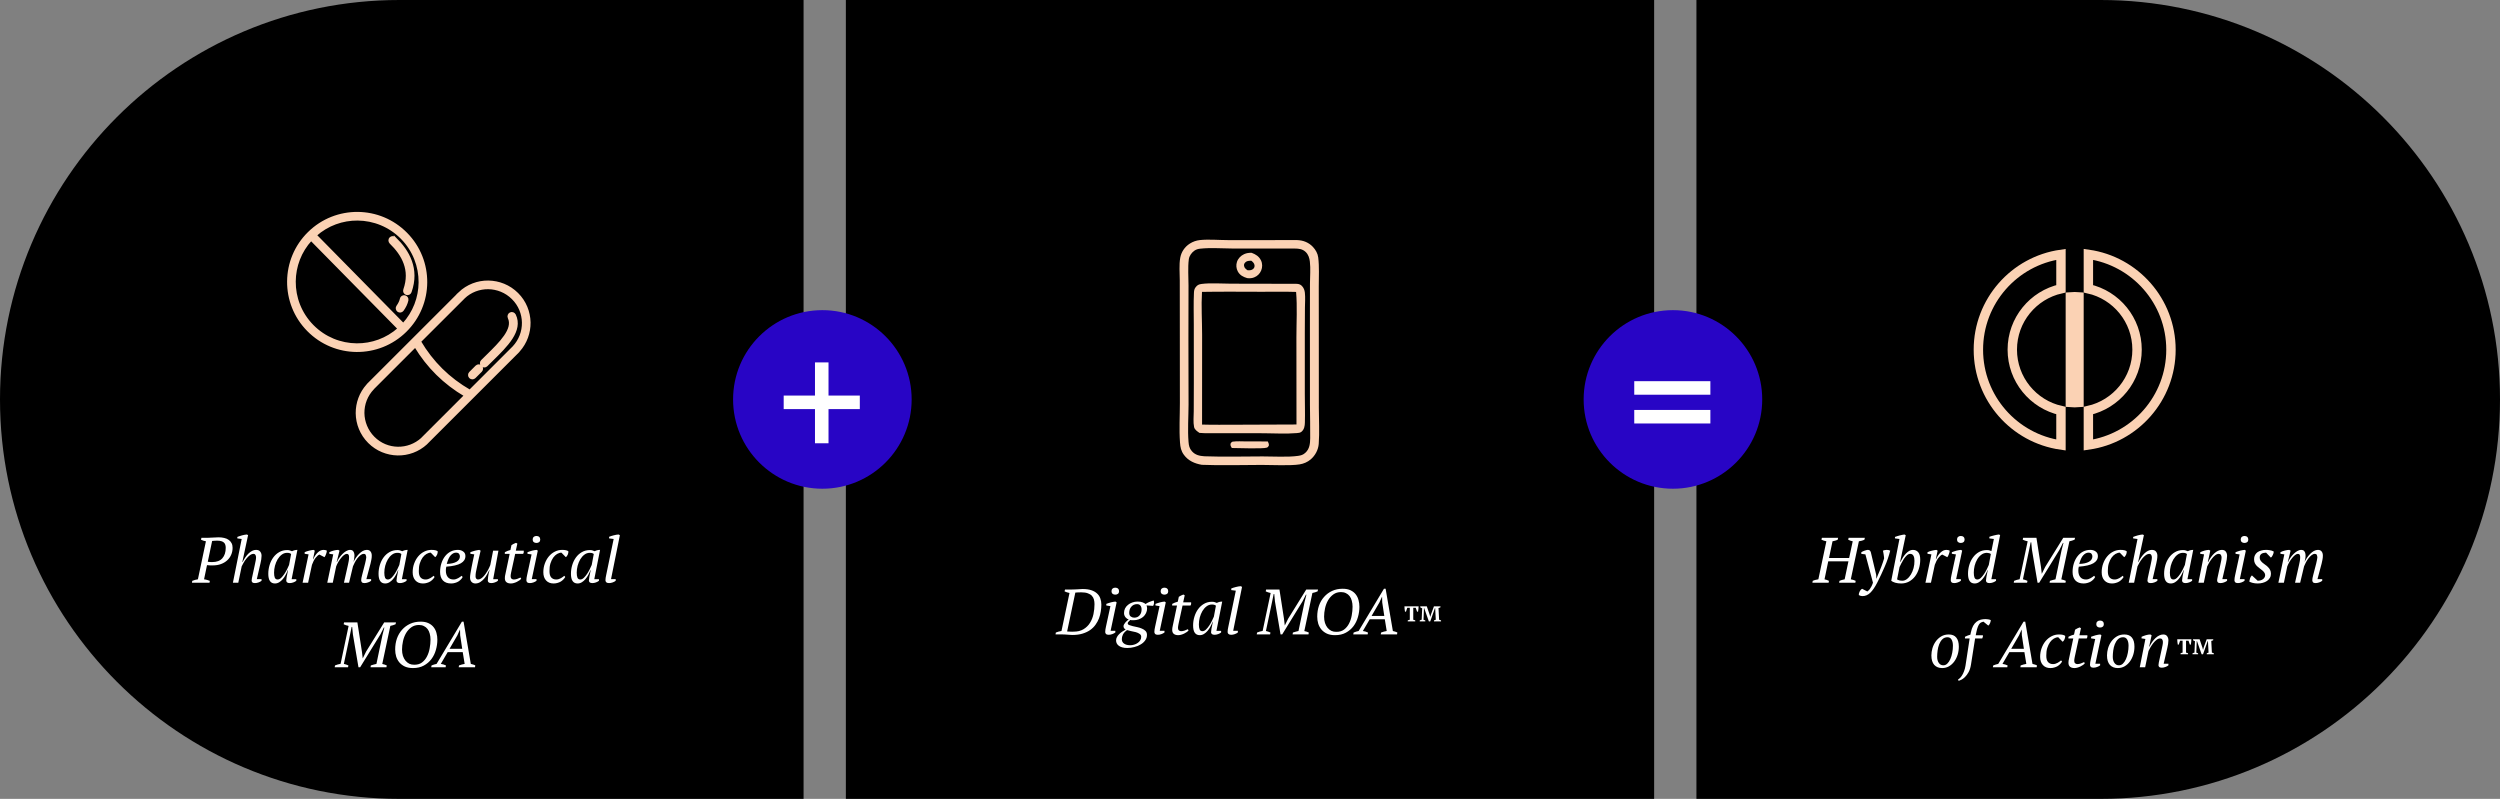
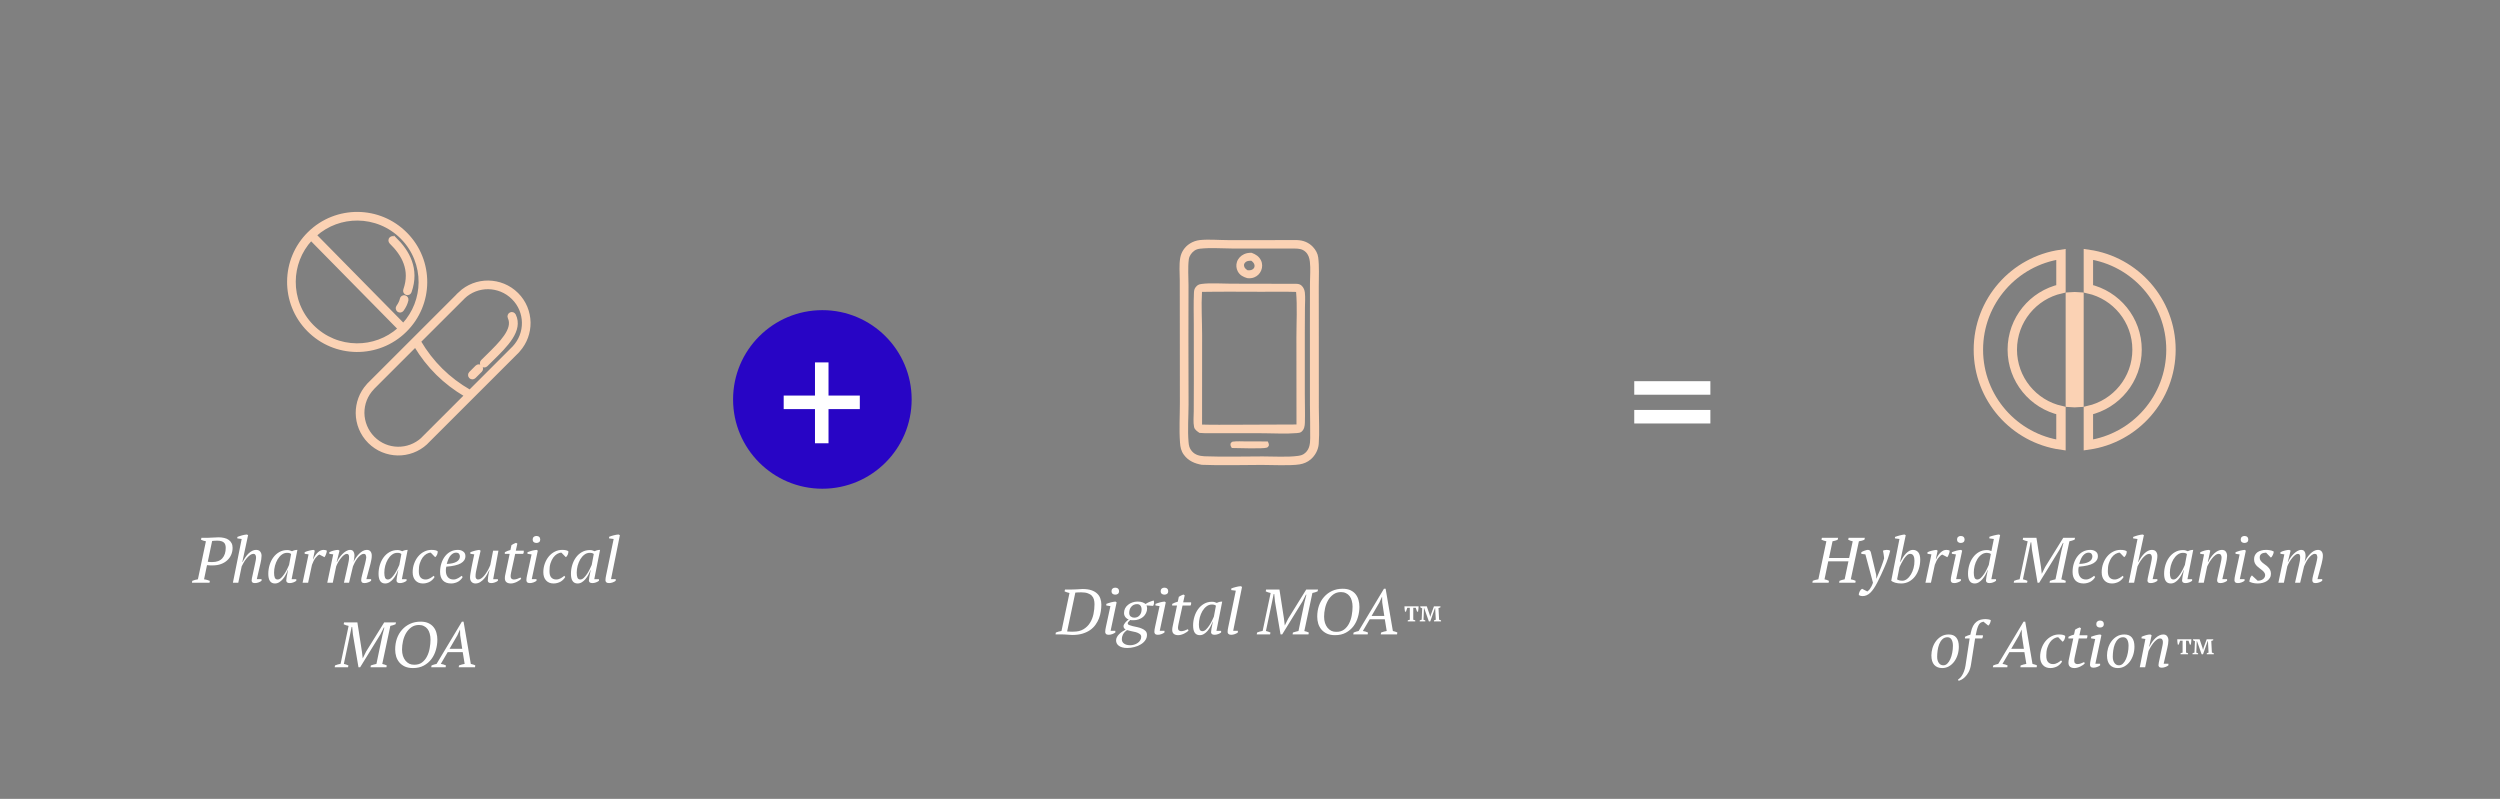
<svg xmlns="http://www.w3.org/2000/svg" width="532" height="170" viewBox="0 0 532 170" fill="none">
  <rect x="0" y="0" width="532" height="170" fill="#808080" stroke="none" />
-   <path d="M171 170H85C38.056 170 0 131.944 0 85C0 38.056 38.056 4.18773e-07 85 0H171V170ZM447 0C493.944 0 532 38.056 532 85C532 131.944 493.944 170 447 170H361V0H447ZM352 170H180V0H352V170Z" fill="black" />
  <g clip-path="url(#clip0_2569_1062)">
    <path d="M280.644 71.651L280.649 86.85C280.648 89.357 280.811 91.968 280.626 94.461C280.533 95.714 279.887 96.927 278.923 97.755C278.255 98.328 277.437 98.678 276.564 98.82C274.602 99.139 270.657 98.936 268.485 98.935C264.26 98.934 259.968 99.084 255.749 98.911C254.226 98.653 252.873 98.063 251.943 96.798C251.322 95.955 251.177 95.171 251.104 94.164C250.9 91.386 251.079 88.496 251.077 85.705L251.065 68.829L251.054 59.65C251.051 58.111 250.882 56.36 251.156 54.851C251.381 53.613 252.104 52.535 253.181 51.847C253.834 51.43 254.555 51.17 255.331 51.087C257.202 50.885 259.452 51.099 261.371 51.096L276.04 51.092C277.336 51.133 278.511 51.602 279.394 52.547C279.97 53.163 280.414 53.942 280.516 54.774C280.762 56.777 280.633 58.894 280.634 60.91L280.644 71.651H280.644ZM278.739 55.673C278.648 54.907 278.421 54.168 277.841 53.615C277.173 52.98 276.408 52.898 275.529 52.891L262.262 52.885C260.034 52.877 257.636 52.679 255.424 52.916C254.97 52.964 254.57 53.069 254.191 53.327C253.596 53.731 253.076 54.45 252.982 55.162C252.747 56.954 252.918 58.943 252.916 60.755L252.896 71.999L252.925 86.073C252.916 88.694 252.708 91.447 252.922 94.053C252.984 94.819 253.104 95.408 253.63 96.012C254.335 96.822 255.238 97.02 256.267 97.095C260.379 97.249 264.546 97.131 268.662 97.125C270.907 97.121 274.053 97.319 276.215 97.011C276.881 96.916 277.29 96.797 277.784 96.348C278.7 95.516 278.797 94.368 278.81 93.215C278.838 90.864 278.763 88.508 278.756 86.157L278.75 69.041L278.76 60.336C278.767 58.821 278.917 57.172 278.74 55.672L278.739 55.673Z" fill="#FBD2B4" />
    <path d="M262.128 95.334C263.328 95.34 268.787 95.546 269.579 95.257C269.834 95.164 269.9 95.025 270.017 94.796C270.034 94.449 269.939 94.249 269.787 93.939L265.205 93.933C264.242 93.927 263.221 93.855 262.266 93.986C262.027 94.151 261.916 94.193 261.852 94.491C261.789 94.788 261.979 95.095 262.128 95.333V95.334Z" fill="#FBD2B4" />
-     <path d="M268.369 57.588C268.093 58.245 267.564 58.764 266.888 59.027C266.386 59.222 265.938 59.247 265.409 59.184C264.543 58.941 263.826 58.553 263.396 57.745C263.067 57.127 263.006 56.382 263.228 55.72C263.472 54.992 264.043 54.405 264.749 54.084C265.27 53.848 265.786 53.779 266.355 53.803C267.229 54.127 267.918 54.556 268.334 55.406C268.671 56.091 268.663 56.891 268.369 57.588ZM266.964 56.456C266.932 56.044 266.6 55.743 266.301 55.493C266.256 55.491 266.21 55.488 266.164 55.487C265.731 55.482 265.25 55.534 264.952 55.883C264.77 56.096 264.689 56.292 264.733 56.574C264.804 57.026 265.104 57.239 265.45 57.498C265.496 57.503 265.541 57.509 265.586 57.513C266.019 57.544 266.437 57.489 266.747 57.157C266.935 56.957 266.985 56.72 266.965 56.457L266.964 56.456Z" fill="#FBD2B4" />
+     <path d="M268.369 57.588C268.093 58.245 267.564 58.764 266.888 59.027C266.386 59.222 265.938 59.247 265.409 59.184C264.543 58.941 263.826 58.553 263.396 57.745C263.067 57.127 263.006 56.382 263.228 55.72C263.472 54.992 264.043 54.405 264.749 54.084C265.27 53.848 265.786 53.779 266.355 53.803C267.229 54.127 267.918 54.556 268.334 55.406C268.671 56.091 268.663 56.891 268.369 57.588ZM266.964 56.456C266.932 56.044 266.6 55.743 266.301 55.493C266.256 55.491 266.21 55.488 266.164 55.487C265.731 55.482 265.25 55.534 264.952 55.883C264.77 56.096 264.689 56.292 264.733 56.574C264.804 57.026 265.104 57.239 265.45 57.498C265.496 57.503 265.541 57.509 265.586 57.513C266.019 57.544 266.437 57.489 266.747 57.157C266.935 56.957 266.985 56.72 266.965 56.457Z" fill="#FBD2B4" />
    <path d="M277.691 65.469L277.663 70.925V83.789C277.662 85.829 277.738 87.892 277.679 89.929C277.658 90.641 277.559 91.333 276.996 91.843C276.695 92.117 276.341 92.128 275.951 92.162C273.636 92.362 271.195 92.205 268.869 92.192L256.437 92.186L255.246 92.12C254.783 91.801 254.218 91.444 254.097 90.861C253.886 89.852 254.024 88.582 254.028 87.545L254.048 81.329L254.04 69.01C254.037 66.791 253.965 64.54 254.071 62.325C254.092 61.878 254.133 61.538 254.401 61.165C254.761 60.666 255.093 60.503 255.697 60.424C257.598 60.173 259.994 60.368 261.951 60.368L275.324 60.395C275.964 60.389 276.531 60.346 277.021 60.825C277.422 61.218 277.614 61.726 277.675 62.27C277.792 63.307 277.702 64.424 277.691 65.469L277.691 65.469ZM275.81 62.122C273.375 62.043 270.921 62.092 268.484 62.091C264.252 62.087 260.014 62.036 255.783 62.113C255.601 65.133 255.81 68.239 255.81 71.269L255.8 90.349C258.208 90.423 260.633 90.378 263.043 90.382L275.892 90.331L275.876 71.812C275.876 68.691 276.077 65.209 275.809 62.122H275.81Z" fill="#FBD2B4" />
  </g>
  <circle cx="175" cy="85" r="19" fill="#2805C5" />
-   <circle cx="356" cy="85" r="19" fill="#2805C5" />
  <g clip-path="url(#clip1_2569_1062)">
    <path fill-rule="evenodd" clip-rule="evenodd" d="M67.146 50.052C69.701 47.775 72.905 46.657 76.11 46.684C79.521 46.712 82.919 48.037 85.501 50.66C88.084 53.282 89.355 56.706 89.327 60.102C89.3 63.304 88.126 66.493 85.819 69.005L67.16 50.052H67.146ZM76.124 45.345C72.367 45.318 68.61 46.712 65.724 49.555C62.837 52.385 61.373 56.126 61.345 59.881C61.318 63.636 62.713 67.39 65.558 70.275C68.403 73.16 72.132 74.624 75.889 74.651C79.645 74.679 83.402 73.285 86.289 70.441C89.175 67.597 90.639 63.87 90.667 60.115C90.695 56.361 89.3 52.606 86.454 49.721C83.609 46.836 79.88 45.373 76.124 45.345ZM86.662 63.87C86.731 63.511 86.496 63.152 86.123 63.083C85.75 63.014 85.405 63.249 85.336 63.622C85.294 63.856 85.198 64.119 85.073 64.381C84.935 64.671 84.769 64.947 84.59 65.195C84.369 65.485 84.438 65.913 84.728 66.134C85.018 66.355 85.446 66.286 85.667 65.996C85.888 65.692 86.109 65.334 86.289 64.961C86.454 64.602 86.593 64.229 86.662 63.884V63.87ZM84.051 50.687C83.789 50.425 83.361 50.439 83.098 50.687C82.836 50.936 82.85 51.377 83.098 51.64C84.41 52.91 85.543 54.373 86.137 56.043C86.731 57.686 86.814 59.536 86.068 61.662C85.943 62.007 86.123 62.393 86.482 62.517C86.841 62.642 87.214 62.462 87.338 62.103C88.195 59.674 88.098 57.507 87.407 55.588C86.731 53.697 85.488 52.081 84.051 50.673V50.687ZM102.351 78.93C102.614 78.668 102.614 78.24 102.351 77.978C102.089 77.716 101.661 77.716 101.398 77.978L100.045 79.331C99.782 79.593 99.782 80.021 100.045 80.283C100.307 80.546 100.735 80.546 100.998 80.283L102.351 78.93ZM109.533 67.045C111.094 70.344 107.807 73.561 104.603 76.694C104.244 77.053 103.871 77.412 103.525 77.757C103.263 78.019 102.835 78.019 102.572 77.757C102.31 77.495 102.31 77.067 102.572 76.805C102.931 76.446 103.291 76.101 103.65 75.742C106.509 72.939 109.45 70.054 108.304 67.611C108.152 67.28 108.29 66.879 108.622 66.714C108.953 66.548 109.354 66.7 109.52 67.031L109.533 67.045ZM98.664 63.373L89.341 72.677C91.951 77.108 95.501 80.615 99.976 83.182L109.257 73.906C109.257 73.906 109.271 73.892 109.285 73.878C110.666 72.401 111.343 70.524 111.315 68.646C111.287 66.769 110.555 64.906 109.119 63.484C107.683 62.048 105.79 61.316 103.898 61.289C102.02 61.275 100.128 61.951 98.678 63.346C98.678 63.346 98.678 63.359 98.664 63.373ZM97.766 62.379C97.766 62.379 97.738 62.407 97.725 62.421L78.306 81.829C78.306 81.829 78.223 81.912 78.195 81.967C76.676 83.665 75.93 85.791 75.944 87.931C75.972 90.167 76.828 92.389 78.527 94.087C80.212 95.772 82.408 96.627 84.618 96.669C86.8 96.71 88.996 95.937 90.722 94.35C90.736 94.35 90.75 94.322 90.764 94.308L90.791 94.281C90.805 94.267 90.819 94.253 90.833 94.225L110.321 74.748C110.321 74.748 110.39 74.679 110.403 74.637C111.937 72.926 112.682 70.758 112.655 68.619C112.613 66.41 111.757 64.201 110.072 62.531C108.373 60.833 106.15 59.977 103.912 59.95C101.702 59.922 99.479 60.737 97.752 62.379H97.766ZM79.424 82.602L88.374 73.657C91.026 78.061 94.562 81.553 99.009 84.162L89.824 93.342C89.824 93.342 89.811 93.356 89.811 93.37C88.347 94.695 86.496 95.344 84.659 95.316C82.781 95.288 80.916 94.557 79.493 93.121C78.071 91.686 77.325 89.794 77.297 87.903C77.284 86.012 77.974 84.121 79.397 82.644C79.411 82.616 79.438 82.602 79.452 82.575L79.424 82.602ZM66.193 50.991C63.873 53.503 62.713 56.692 62.685 59.895C62.657 63.304 63.928 66.714 66.511 69.337C69.094 71.959 72.491 73.285 75.903 73.312C79.107 73.34 82.311 72.222 84.866 69.944L66.207 50.991H66.193Z" fill="#FBD2B4" stroke="#FBD2B4" stroke-width="0.5" stroke-miterlimit="10" />
  </g>
  <path d="M43.423 123.277C43.66 123.304 43.878 123.35 44.078 123.413C44.287 123.468 44.478 123.532 44.651 123.604L44.583 124H40.845L40.913 123.604C41.122 123.513 41.322 123.445 41.513 123.4C41.713 123.354 41.913 123.313 42.114 123.277L43.819 115.187C43.619 115.15 43.432 115.105 43.26 115.05C43.087 114.986 42.923 114.918 42.768 114.845L42.864 114.45H44.092C44.456 114.45 44.851 114.432 45.279 114.395C45.715 114.359 46.129 114.341 46.52 114.341C46.957 114.341 47.357 114.386 47.721 114.477C48.094 114.559 48.408 114.695 48.662 114.886C48.926 115.068 49.131 115.3 49.276 115.582C49.422 115.855 49.495 116.182 49.495 116.564C49.495 117.101 49.395 117.597 49.194 118.052C49.003 118.506 48.721 118.902 48.349 119.239C47.985 119.575 47.544 119.839 47.025 120.03C46.507 120.221 45.929 120.316 45.292 120.316C45.247 120.316 45.17 120.316 45.06 120.316C44.96 120.316 44.847 120.316 44.719 120.316C44.601 120.307 44.478 120.298 44.351 120.289C44.233 120.28 44.133 120.271 44.051 120.262L43.423 123.277ZM46.166 115.05C45.947 115.05 45.752 115.059 45.579 115.077C45.415 115.086 45.27 115.1 45.142 115.118L44.215 119.539C44.26 119.548 44.324 119.557 44.406 119.566C44.497 119.575 44.587 119.584 44.678 119.593C44.779 119.593 44.87 119.598 44.951 119.607C45.042 119.607 45.115 119.607 45.17 119.607C46.116 119.607 46.83 119.339 47.312 118.802C47.794 118.256 48.035 117.515 48.035 116.578C48.035 116.351 48.007 116.146 47.953 115.964C47.907 115.773 47.812 115.609 47.666 115.473C47.53 115.337 47.339 115.232 47.093 115.159C46.857 115.086 46.548 115.05 46.166 115.05ZM50.504 114.573V114.259C50.64 114.204 50.79 114.15 50.954 114.095C51.127 114.031 51.304 113.977 51.486 113.931C51.668 113.877 51.845 113.836 52.018 113.809C52.191 113.772 52.355 113.749 52.509 113.74L52.796 113.863L51.568 119.593H51.636C51.809 119.229 52.004 118.893 52.223 118.584C52.441 118.265 52.668 117.992 52.905 117.765C53.15 117.529 53.405 117.347 53.669 117.219C53.933 117.083 54.201 117.015 54.474 117.015C54.892 117.015 55.192 117.137 55.374 117.383C55.565 117.62 55.661 117.915 55.661 118.27C55.661 118.515 55.638 118.779 55.593 119.061C55.547 119.343 55.492 119.616 55.429 119.88L54.651 123.236H55.661L55.661 123.591C55.479 123.736 55.261 123.854 55.006 123.945C54.751 124.036 54.496 124.082 54.242 124.082C53.978 124.082 53.796 124.027 53.696 123.918C53.596 123.809 53.546 123.691 53.546 123.563C53.546 123.4 53.569 123.218 53.614 123.018C53.66 122.808 53.705 122.599 53.751 122.39L54.242 120.112C54.306 119.83 54.36 119.566 54.406 119.32C54.46 119.075 54.487 118.838 54.487 118.611C54.487 118.402 54.442 118.224 54.351 118.079C54.26 117.933 54.137 117.861 53.983 117.861C53.701 117.861 53.428 117.961 53.164 118.161C52.9 118.361 52.655 118.602 52.427 118.884C52.2 119.166 52 119.461 51.827 119.771C51.654 120.071 51.522 120.321 51.431 120.521L50.708 124H49.562L51.431 114.695L50.504 114.573ZM59.085 123.318C59.33 123.318 59.576 123.204 59.821 122.977C60.067 122.74 60.299 122.458 60.517 122.131C60.736 121.803 60.931 121.462 61.104 121.108C61.277 120.753 61.413 120.457 61.513 120.221L61.95 117.888C61.822 117.797 61.7 117.733 61.581 117.697C61.463 117.66 61.299 117.642 61.09 117.642C60.672 117.642 60.29 117.774 59.944 118.038C59.608 118.293 59.317 118.625 59.071 119.034C58.835 119.443 58.648 119.898 58.512 120.398C58.384 120.898 58.321 121.39 58.321 121.872C58.321 122.336 58.375 122.695 58.484 122.949C58.603 123.195 58.803 123.318 59.085 123.318ZM61.24 121.326C61.122 121.653 60.972 121.985 60.79 122.322C60.617 122.658 60.413 122.963 60.176 123.236C59.949 123.509 59.694 123.732 59.412 123.904C59.13 124.077 58.83 124.164 58.512 124.164C57.566 124.164 57.093 123.477 57.093 122.104C57.093 121.467 57.184 120.848 57.366 120.248C57.548 119.639 57.811 119.098 58.157 118.625C58.503 118.152 58.921 117.774 59.412 117.492C59.912 117.201 60.476 117.056 61.104 117.056C61.331 117.056 61.513 117.078 61.65 117.124C61.786 117.16 61.95 117.219 62.141 117.301C62.505 117.11 62.887 117.015 63.287 117.015L62.059 123.25H63.055L63.055 123.591C62.873 123.736 62.655 123.854 62.4 123.945C62.145 124.036 61.895 124.082 61.65 124.082C61.386 124.082 61.195 124.027 61.077 123.918C60.968 123.8 60.913 123.677 60.913 123.55C60.913 123.386 60.945 123.118 61.008 122.745C61.072 122.372 61.168 121.899 61.295 121.326H61.24ZM67.969 118.011C67.732 118.102 67.464 118.334 67.164 118.706C66.873 119.07 66.613 119.566 66.386 120.194L65.567 124H64.394L65.663 117.97L64.831 117.847V117.506C65.14 117.36 65.463 117.251 65.799 117.178C66.136 117.097 66.441 117.042 66.713 117.015L66.986 117.178L66.604 118.993H66.659C66.922 118.393 67.245 117.915 67.627 117.56C68.01 117.197 68.419 117.015 68.855 117.015C68.974 117.015 69.092 117.028 69.21 117.056C69.328 117.074 69.442 117.115 69.551 117.178C69.551 117.26 69.537 117.369 69.51 117.506C69.483 117.633 69.442 117.765 69.387 117.902C69.342 118.038 69.287 118.17 69.224 118.297C69.169 118.415 69.11 118.506 69.046 118.57L67.969 118.011ZM77.693 119.907C77.748 119.689 77.797 119.461 77.843 119.225C77.897 118.988 77.929 118.793 77.939 118.638C77.929 118.402 77.888 118.215 77.816 118.079C77.752 117.933 77.616 117.861 77.406 117.861C77.188 117.861 76.965 117.947 76.738 118.12C76.51 118.293 76.292 118.511 76.083 118.775C75.883 119.038 75.696 119.325 75.524 119.634C75.36 119.943 75.224 120.234 75.114 120.507L74.282 124H73.191L74.05 120.166C74.114 119.884 74.168 119.616 74.214 119.361C74.259 119.098 74.282 118.825 74.282 118.543C74.282 118.334 74.246 118.17 74.173 118.052C74.1 117.924 73.973 117.861 73.791 117.861C73.609 117.861 73.409 117.947 73.191 118.12C72.972 118.293 72.759 118.511 72.549 118.775C72.34 119.038 72.145 119.325 71.963 119.634C71.79 119.943 71.649 120.239 71.54 120.521L70.817 124H69.643L70.912 117.97L70.08 117.847V117.506C70.38 117.351 70.703 117.233 71.049 117.151C71.403 117.06 71.708 117.015 71.963 117.015L72.249 117.178L71.649 119.593H71.704C71.813 119.339 71.963 119.061 72.154 118.761C72.354 118.461 72.581 118.183 72.836 117.929C73.091 117.665 73.364 117.447 73.654 117.274C73.946 117.101 74.237 117.015 74.528 117.015C74.637 117.015 74.746 117.033 74.855 117.069C74.964 117.106 75.06 117.174 75.142 117.274C75.224 117.365 75.292 117.492 75.346 117.656C75.401 117.82 75.428 118.029 75.428 118.284C75.428 118.484 75.405 118.697 75.36 118.925C75.323 119.152 75.278 119.375 75.224 119.593C75.36 119.284 75.533 118.979 75.742 118.679C75.951 118.37 76.178 118.093 76.424 117.847C76.67 117.601 76.929 117.401 77.202 117.247C77.484 117.092 77.77 117.015 78.061 117.015C78.407 117.015 78.666 117.124 78.839 117.342C79.021 117.56 79.112 117.861 79.112 118.243C79.112 118.534 79.085 118.811 79.03 119.075C78.975 119.329 78.916 119.607 78.853 119.907L77.966 123.236H78.975L78.975 123.591C78.793 123.736 78.571 123.854 78.307 123.945C78.043 124.036 77.793 124.082 77.556 124.082C77.293 124.082 77.111 124.023 77.011 123.904C76.911 123.786 76.861 123.645 76.861 123.482C76.861 123.218 76.924 122.854 77.052 122.39L77.693 119.907ZM82.547 123.318C82.793 123.318 83.038 123.204 83.284 122.977C83.529 122.74 83.761 122.458 83.98 122.131C84.198 121.803 84.394 121.462 84.566 121.108C84.739 120.753 84.876 120.457 84.976 120.221L85.412 117.888C85.285 117.797 85.162 117.733 85.044 117.697C84.926 117.66 84.762 117.642 84.553 117.642C84.134 117.642 83.752 117.774 83.407 118.038C83.07 118.293 82.779 118.625 82.534 119.034C82.297 119.443 82.111 119.898 81.974 120.398C81.847 120.898 81.783 121.39 81.783 121.872C81.783 122.336 81.838 122.695 81.947 122.949C82.065 123.195 82.265 123.318 82.547 123.318ZM84.703 121.326C84.585 121.653 84.434 121.985 84.253 122.322C84.08 122.658 83.875 122.963 83.639 123.236C83.411 123.509 83.157 123.732 82.875 123.904C82.593 124.077 82.293 124.164 81.974 124.164C81.028 124.164 80.555 123.477 80.555 122.104C80.555 121.467 80.646 120.848 80.828 120.248C81.01 119.639 81.274 119.098 81.62 118.625C81.965 118.152 82.383 117.774 82.875 117.492C83.375 117.201 83.939 117.056 84.566 117.056C84.794 117.056 84.976 117.078 85.112 117.124C85.249 117.16 85.412 117.219 85.603 117.301C85.967 117.11 86.349 117.015 86.749 117.015L85.521 123.25H86.517L86.517 123.591C86.335 123.736 86.117 123.854 85.862 123.945C85.608 124.036 85.358 124.082 85.112 124.082C84.848 124.082 84.657 124.027 84.539 123.918C84.43 123.8 84.375 123.677 84.375 123.55C84.375 123.386 84.407 123.118 84.471 122.745C84.534 122.372 84.63 121.899 84.757 121.326H84.703ZM92.481 122.786C92.382 122.959 92.254 123.127 92.1 123.291C91.945 123.454 91.763 123.604 91.554 123.741C91.345 123.868 91.108 123.968 90.844 124.041C90.59 124.123 90.308 124.164 89.999 124.164C89.325 124.164 88.793 123.95 88.402 123.522C88.011 123.095 87.816 122.513 87.816 121.776C87.816 121.121 87.92 120.507 88.129 119.934C88.339 119.352 88.621 118.847 88.975 118.42C89.339 117.983 89.762 117.642 90.244 117.397C90.735 117.142 91.258 117.015 91.813 117.015C92.159 117.015 92.441 117.042 92.659 117.097C92.877 117.151 93.041 117.228 93.15 117.328C93.159 117.429 93.15 117.542 93.123 117.67C93.105 117.788 93.068 117.906 93.014 118.024C92.968 118.143 92.904 118.252 92.823 118.352C92.75 118.452 92.672 118.52 92.591 118.556L91.663 117.601C91.354 117.61 91.044 117.706 90.735 117.888C90.435 118.07 90.162 118.329 89.917 118.666C89.68 119.002 89.485 119.411 89.33 119.893C89.184 120.366 89.116 120.903 89.125 121.503C89.116 122.131 89.239 122.59 89.494 122.881C89.757 123.172 90.112 123.318 90.558 123.318C90.749 123.318 90.926 123.291 91.09 123.236C91.263 123.181 91.422 123.113 91.567 123.031C91.713 122.949 91.845 122.863 91.963 122.772C92.081 122.681 92.186 122.599 92.277 122.527L92.481 122.786ZM98.454 122.786C98.372 122.959 98.254 123.127 98.099 123.291C97.944 123.454 97.762 123.604 97.553 123.741C97.344 123.868 97.108 123.968 96.844 124.041C96.58 124.123 96.298 124.164 95.998 124.164C95.243 124.164 94.661 123.95 94.251 123.522C93.851 123.086 93.651 122.486 93.651 121.722C93.651 121.076 93.742 120.466 93.924 119.893C94.106 119.32 94.361 118.82 94.688 118.393C95.016 117.965 95.411 117.629 95.875 117.383C96.348 117.137 96.871 117.015 97.444 117.015C97.881 117.015 98.254 117.128 98.563 117.356C98.881 117.574 99.04 117.902 99.04 118.338C99.04 118.984 98.717 119.493 98.072 119.866C97.435 120.239 96.403 120.48 94.975 120.589C94.938 120.744 94.911 120.894 94.893 121.039C94.884 121.185 94.879 121.326 94.879 121.462C94.879 122.008 95.016 122.454 95.288 122.799C95.57 123.145 95.98 123.318 96.516 123.318C96.689 123.318 96.857 123.291 97.021 123.236C97.194 123.181 97.353 123.113 97.499 123.031C97.653 122.949 97.79 122.863 97.908 122.772C98.035 122.681 98.144 122.599 98.235 122.527L98.454 122.786ZM97.021 117.601C96.63 117.61 96.266 117.797 95.93 118.161C95.593 118.515 95.307 119.129 95.07 120.003C95.952 119.975 96.639 119.825 97.13 119.552C97.621 119.27 97.867 118.884 97.867 118.393C97.867 118.202 97.808 118.024 97.69 117.861C97.581 117.697 97.358 117.61 97.021 117.601ZM105.959 123.25V123.591C105.777 123.736 105.554 123.854 105.29 123.945C105.036 124.036 104.785 124.082 104.54 124.082C104.276 124.082 104.085 124.027 103.967 123.918C103.858 123.809 103.803 123.691 103.803 123.563C103.803 123.4 103.826 123.127 103.871 122.745C103.917 122.354 104.017 121.881 104.171 121.326H104.117C103.999 121.581 103.849 121.872 103.667 122.199C103.494 122.527 103.285 122.836 103.039 123.127C102.794 123.418 102.512 123.663 102.193 123.864C101.884 124.064 101.538 124.164 101.156 124.164C100.838 124.164 100.57 124.055 100.351 123.836C100.133 123.609 100.024 123.291 100.024 122.881C100.024 122.681 100.056 122.386 100.119 121.994C100.183 121.603 100.26 121.176 100.351 120.712C100.442 120.248 100.538 119.775 100.638 119.293C100.747 118.802 100.843 118.361 100.924 117.97L100.092 117.847V117.506C100.238 117.451 100.392 117.397 100.556 117.342C100.729 117.288 100.897 117.238 101.061 117.192C101.234 117.147 101.397 117.11 101.552 117.083C101.707 117.047 101.848 117.024 101.975 117.015L102.275 117.178C102.13 117.861 101.979 118.511 101.825 119.129C101.679 119.739 101.543 120.385 101.416 121.067C101.37 121.285 101.32 121.531 101.265 121.803C101.22 122.067 101.197 122.358 101.197 122.677C101.197 122.868 101.247 123.022 101.347 123.14C101.456 123.259 101.579 123.318 101.716 123.318C101.916 123.318 102.116 123.259 102.316 123.14C102.516 123.022 102.703 122.868 102.875 122.677C103.057 122.486 103.226 122.276 103.38 122.049C103.544 121.813 103.689 121.581 103.817 121.353C103.944 121.126 104.049 120.917 104.131 120.726C104.222 120.526 104.29 120.366 104.335 120.248L104.935 117.178H106.068L104.949 123.25H105.959ZM107.432 117.506C107.614 117.406 107.805 117.315 108.005 117.233C108.214 117.151 108.419 117.087 108.619 117.042L108.837 116.005C108.965 115.905 109.11 115.819 109.274 115.746C109.447 115.664 109.624 115.587 109.806 115.514L110.093 115.678L109.765 117.178H111.457C111.475 117.288 111.475 117.401 111.457 117.52C111.439 117.638 111.393 117.751 111.32 117.861H109.629L108.769 121.817C108.733 121.99 108.705 122.145 108.687 122.281C108.669 122.408 108.66 122.527 108.66 122.636C108.66 122.872 108.728 123.045 108.865 123.154C109.001 123.263 109.151 123.318 109.315 123.318C109.542 123.318 109.783 123.277 110.038 123.195C110.302 123.104 110.543 123.004 110.761 122.895L110.911 123.14C110.829 123.259 110.706 123.377 110.543 123.495C110.379 123.613 110.193 123.723 109.983 123.823C109.783 123.923 109.57 124.005 109.342 124.068C109.124 124.132 108.915 124.164 108.715 124.164C108.314 124.164 108.001 124.073 107.773 123.891C107.546 123.709 107.432 123.427 107.432 123.045C107.432 122.918 107.441 122.777 107.459 122.622C107.487 122.467 107.518 122.308 107.555 122.145L108.455 117.861H107.418L107.432 117.506ZM112.247 117.847V117.506C112.383 117.451 112.538 117.397 112.711 117.342C112.884 117.278 113.061 117.224 113.243 117.178C113.425 117.133 113.598 117.097 113.761 117.069C113.925 117.033 114.071 117.015 114.198 117.015L114.443 117.178L113.161 123.236H114.171V123.591C113.98 123.736 113.757 123.854 113.502 123.945C113.247 124.036 112.997 124.082 112.752 124.082C112.488 124.082 112.297 124.023 112.179 123.904C112.07 123.786 112.015 123.65 112.015 123.495C112.015 123.313 112.029 123.136 112.056 122.963C112.083 122.79 112.12 122.599 112.165 122.39L113.12 117.983L112.247 117.847ZM113.352 114.818C113.352 114.582 113.425 114.395 113.57 114.259C113.716 114.122 113.907 114.054 114.143 114.054C114.398 114.054 114.598 114.122 114.744 114.259C114.889 114.395 114.962 114.582 114.962 114.818C114.962 115.046 114.889 115.223 114.744 115.35C114.598 115.478 114.398 115.541 114.143 115.541C113.907 115.541 113.716 115.478 113.57 115.35C113.425 115.223 113.352 115.046 113.352 114.818ZM120.287 122.786C120.187 122.959 120.06 123.127 119.905 123.291C119.751 123.454 119.569 123.604 119.36 123.741C119.151 123.868 118.914 123.968 118.65 124.041C118.396 124.123 118.114 124.164 117.804 124.164C117.131 124.164 116.599 123.95 116.208 123.522C115.817 123.095 115.622 122.513 115.622 121.776C115.622 121.121 115.726 120.507 115.935 119.934C116.144 119.352 116.426 118.847 116.781 118.42C117.145 117.983 117.568 117.642 118.05 117.397C118.541 117.142 119.064 117.015 119.619 117.015C119.965 117.015 120.247 117.042 120.465 117.097C120.683 117.151 120.847 117.228 120.956 117.328C120.965 117.429 120.956 117.542 120.929 117.67C120.91 117.788 120.874 117.906 120.82 118.024C120.774 118.143 120.71 118.252 120.629 118.352C120.556 118.452 120.478 118.52 120.397 118.556L119.469 117.601C119.16 117.61 118.85 117.706 118.541 117.888C118.241 118.07 117.968 118.329 117.723 118.666C117.486 119.002 117.291 119.411 117.136 119.893C116.99 120.366 116.922 120.903 116.931 121.503C116.922 122.131 117.045 122.59 117.3 122.881C117.563 123.172 117.918 123.318 118.364 123.318C118.555 123.318 118.732 123.291 118.896 123.236C119.069 123.181 119.228 123.113 119.373 123.031C119.519 122.949 119.651 122.863 119.769 122.772C119.887 122.681 119.992 122.599 120.083 122.527L120.287 122.786ZM123.49 123.318C123.736 123.318 123.981 123.204 124.227 122.977C124.472 122.74 124.704 122.458 124.923 122.131C125.141 121.803 125.336 121.462 125.509 121.108C125.682 120.753 125.818 120.457 125.918 120.221L126.355 117.888C126.228 117.797 126.105 117.733 125.987 117.697C125.868 117.66 125.705 117.642 125.496 117.642C125.077 117.642 124.695 117.774 124.349 118.038C124.013 118.293 123.722 118.625 123.476 119.034C123.24 119.443 123.053 119.898 122.917 120.398C122.79 120.898 122.726 121.39 122.726 121.872C122.726 122.336 122.781 122.695 122.89 122.949C123.008 123.195 123.208 123.318 123.49 123.318ZM125.646 121.326C125.527 121.653 125.377 121.985 125.195 122.322C125.023 122.658 124.818 122.963 124.581 123.236C124.354 123.509 124.099 123.732 123.817 123.904C123.535 124.077 123.235 124.164 122.917 124.164C121.971 124.164 121.498 123.477 121.498 122.104C121.498 121.467 121.589 120.848 121.771 120.248C121.953 119.639 122.217 119.098 122.562 118.625C122.908 118.152 123.326 117.774 123.817 117.492C124.318 117.201 124.882 117.056 125.509 117.056C125.737 117.056 125.918 117.078 126.055 117.124C126.191 117.16 126.355 117.219 126.546 117.301C126.91 117.11 127.292 117.015 127.692 117.015L126.464 123.25H127.46V123.591C127.278 123.736 127.06 123.854 126.805 123.945C126.551 124.036 126.3 124.082 126.055 124.082C125.791 124.082 125.6 124.027 125.482 123.918C125.373 123.8 125.318 123.677 125.318 123.55C125.318 123.386 125.35 123.118 125.414 122.745C125.477 122.372 125.573 121.899 125.7 121.326H125.646ZM130.587 114.695L129.618 114.573V114.232C129.745 114.177 129.891 114.122 130.054 114.068C130.227 114.013 130.405 113.963 130.587 113.918C130.778 113.863 130.964 113.822 131.146 113.795C131.328 113.759 131.492 113.74 131.637 113.74L131.91 113.89L130.027 123.236H131.023V123.591C130.841 123.736 130.618 123.854 130.355 123.945C130.1 124.036 129.85 124.082 129.604 124.082C129.34 124.082 129.145 124.023 129.018 123.904C128.899 123.786 128.84 123.65 128.84 123.495C128.84 123.313 128.854 123.136 128.881 122.963C128.908 122.79 128.945 122.599 128.99 122.39L130.587 114.695ZM82.232 142H78.849L78.917 141.604C79.117 141.532 79.312 141.472 79.504 141.427C79.695 141.372 79.895 141.322 80.104 141.277L81.386 135.137L81.796 133.541H81.686L80.95 135.001L76.638 142H76.284L75.097 135.001L74.947 133.405H74.824L74.469 135.137L73.173 141.277C73.337 141.313 73.501 141.359 73.664 141.413C73.828 141.468 73.987 141.532 74.142 141.604L74.06 142H71.222L71.29 141.604C71.654 141.45 72.05 141.336 72.477 141.263L74.183 133.187C74.001 133.15 73.819 133.105 73.637 133.05C73.455 132.986 73.287 132.918 73.132 132.845L73.214 132.45H76.052L77.02 138.685L77.184 140.09H77.198L77.907 138.657L81.755 132.45H84.265L84.169 132.845C83.815 133 83.446 133.114 83.064 133.187L81.345 141.291C81.527 141.327 81.7 141.372 81.864 141.427C82.028 141.472 82.173 141.532 82.3 141.604L82.232 142ZM84.093 138.207C84.093 137.38 84.216 136.606 84.462 135.888C84.716 135.169 85.08 134.546 85.553 134.019C86.026 133.482 86.595 133.059 87.259 132.75C87.922 132.441 88.673 132.286 89.51 132.286C90.174 132.286 90.733 132.395 91.188 132.614C91.643 132.832 92.006 133.118 92.279 133.473C92.561 133.828 92.761 134.237 92.879 134.701C93.007 135.156 93.07 135.629 93.07 136.12C93.07 136.847 92.966 137.575 92.757 138.303C92.557 139.021 92.243 139.667 91.815 140.24C91.388 140.813 90.847 141.277 90.192 141.632C89.546 141.986 88.778 142.164 87.886 142.164C87.231 142.164 86.663 142.059 86.181 141.85C85.708 141.632 85.317 141.345 85.007 140.99C84.698 140.627 84.466 140.208 84.312 139.735C84.166 139.253 84.093 138.744 84.093 138.207ZM85.553 138.221C85.553 138.721 85.617 139.171 85.744 139.572C85.881 139.972 86.062 140.313 86.29 140.595C86.526 140.877 86.799 141.095 87.109 141.25C87.427 141.395 87.772 141.463 88.145 141.454C88.809 141.463 89.36 141.304 89.796 140.977C90.242 140.64 90.597 140.213 90.86 139.694C91.133 139.167 91.324 138.589 91.433 137.962C91.552 137.325 91.611 136.706 91.611 136.106C91.611 135.642 91.556 135.219 91.447 134.837C91.347 134.455 91.192 134.128 90.983 133.855C90.774 133.582 90.515 133.373 90.206 133.227C89.905 133.073 89.555 132.996 89.155 132.996C88.527 132.996 87.986 133.159 87.531 133.487C87.077 133.814 86.699 134.232 86.399 134.742C86.108 135.251 85.894 135.815 85.758 136.434C85.621 137.052 85.553 137.648 85.553 138.221ZM94.827 142H91.757L91.839 141.604C92.194 141.459 92.549 141.35 92.903 141.277L98.293 132.286H98.647L100.189 141.277C100.353 141.313 100.516 141.359 100.68 141.413C100.853 141.459 101.008 141.522 101.144 141.604L101.076 142H97.61L97.679 141.604C98.088 141.45 98.488 141.341 98.879 141.277L98.47 138.78H95.264L93.804 141.277C94.195 141.331 94.559 141.441 94.895 141.604L94.827 142ZM95.659 138.071H98.361L97.924 135.178L97.897 134.005H97.87L97.324 135.206L95.659 138.071Z" fill="white" />
  <path d="M224.615 135L224.683 134.604C225.056 134.45 225.456 134.341 225.883 134.277L227.589 126.187C227.389 126.141 227.198 126.091 227.016 126.036C226.843 125.973 226.684 125.909 226.538 125.845L226.634 125.45H228.012C228.166 125.45 228.348 125.445 228.557 125.436C228.776 125.427 228.994 125.418 229.212 125.409C229.44 125.391 229.658 125.377 229.867 125.368C230.076 125.35 230.249 125.341 230.386 125.341C231.113 125.341 231.732 125.427 232.241 125.6C232.75 125.773 233.16 126.009 233.469 126.309C233.787 126.6 234.015 126.951 234.151 127.36C234.297 127.76 234.369 128.192 234.369 128.656C234.369 129.12 234.328 129.606 234.247 130.116C234.174 130.616 234.047 131.107 233.865 131.589C233.683 132.062 233.437 132.512 233.128 132.94C232.828 133.367 232.446 133.745 231.982 134.072C231.527 134.391 230.986 134.645 230.358 134.836C229.731 135.027 229.008 135.123 228.189 135.123C228.053 135.123 227.889 135.114 227.698 135.096C227.516 135.086 227.32 135.073 227.111 135.055C226.902 135.045 226.693 135.032 226.484 135.014C226.274 135.005 226.083 135 225.911 135H224.615ZM230.113 126.05C229.876 126.05 229.635 126.055 229.39 126.064C229.144 126.073 228.958 126.086 228.83 126.105L227.084 134.372C227.175 134.382 227.284 134.391 227.411 134.4C227.548 134.4 227.68 134.404 227.807 134.413C227.943 134.413 228.062 134.418 228.162 134.427C228.271 134.427 228.353 134.422 228.407 134.413C229.262 134.422 229.976 134.254 230.549 133.909C231.131 133.563 231.595 133.113 231.941 132.558C232.296 131.994 232.546 131.366 232.691 130.675C232.837 129.975 232.91 129.274 232.91 128.574C232.91 128.219 232.869 127.887 232.787 127.578C232.705 127.269 232.559 127.005 232.35 126.787C232.141 126.559 231.855 126.382 231.491 126.255C231.136 126.118 230.677 126.05 230.113 126.05ZM235.422 128.847V128.506C235.558 128.451 235.713 128.397 235.886 128.342C236.059 128.278 236.236 128.224 236.418 128.178C236.6 128.133 236.773 128.097 236.936 128.069C237.1 128.033 237.246 128.015 237.373 128.015L237.618 128.178L236.336 134.236H237.346V134.591C237.155 134.736 236.932 134.854 236.677 134.945C236.422 135.036 236.172 135.082 235.927 135.082C235.663 135.082 235.472 135.023 235.354 134.904C235.245 134.786 235.19 134.65 235.19 134.495C235.19 134.313 235.204 134.136 235.231 133.963C235.258 133.79 235.295 133.599 235.34 133.39L236.295 128.983L235.422 128.847ZM236.527 125.818C236.527 125.582 236.6 125.395 236.745 125.259C236.891 125.122 237.082 125.054 237.318 125.054C237.573 125.054 237.773 125.122 237.919 125.259C238.064 125.395 238.137 125.582 238.137 125.818C238.137 126.046 238.064 126.223 237.919 126.35C237.773 126.478 237.573 126.541 237.318 126.541C237.082 126.541 236.891 126.478 236.745 126.35C236.6 126.223 236.527 126.046 236.527 125.818ZM242.071 128.015C242.507 128.015 242.862 128.069 243.135 128.178C243.417 128.288 243.635 128.406 243.79 128.533C243.872 128.46 243.981 128.388 244.117 128.315C244.254 128.242 244.399 128.174 244.554 128.11C244.709 128.047 244.868 127.987 245.031 127.933C245.195 127.878 245.35 127.828 245.495 127.783C245.523 127.828 245.545 127.896 245.563 127.987C245.582 128.078 245.586 128.178 245.577 128.288C245.577 128.397 245.559 128.51 245.523 128.629C245.495 128.738 245.45 128.838 245.386 128.929L243.981 128.833C244.008 128.915 244.035 129.011 244.063 129.12C244.09 129.22 244.104 129.334 244.104 129.461C244.104 129.825 244.026 130.161 243.872 130.47C243.726 130.78 243.522 131.048 243.258 131.275C242.994 131.494 242.685 131.667 242.33 131.794C241.984 131.921 241.616 131.985 241.225 131.985C241.07 131.985 240.943 131.985 240.843 131.985C240.752 131.976 240.647 131.958 240.529 131.93C240.447 132.021 240.334 132.13 240.188 132.258C240.052 132.376 239.983 132.508 239.983 132.653C239.983 132.808 240.083 132.926 240.284 133.008C240.484 133.09 240.734 133.167 241.034 133.24C241.343 133.304 241.675 133.376 242.03 133.458C242.385 133.531 242.712 133.636 243.012 133.772C243.321 133.899 243.576 134.068 243.776 134.277C243.976 134.486 244.076 134.764 244.076 135.109C244.076 135.537 243.954 135.919 243.708 136.255C243.472 136.601 243.153 136.892 242.753 137.128C242.362 137.374 241.912 137.56 241.402 137.688C240.902 137.824 240.393 137.892 239.874 137.892C239.456 137.892 239.097 137.847 238.796 137.756C238.496 137.674 238.251 137.556 238.06 137.401C237.869 137.256 237.728 137.087 237.637 136.896C237.546 136.705 237.5 136.505 237.5 136.296C237.5 136.041 237.56 135.805 237.678 135.587C237.787 135.368 237.937 135.164 238.128 134.973C238.319 134.773 238.537 134.591 238.783 134.427C239.028 134.263 239.283 134.109 239.547 133.963C239.41 133.89 239.297 133.795 239.206 133.677C239.124 133.549 239.083 133.408 239.083 133.254C239.083 133.117 239.128 132.976 239.219 132.831C239.31 132.676 239.415 132.531 239.533 132.394C239.661 132.258 239.783 132.139 239.902 132.039C240.029 131.939 240.124 131.867 240.188 131.821C240.079 131.794 239.965 131.744 239.847 131.671C239.738 131.598 239.633 131.503 239.533 131.385C239.433 131.266 239.351 131.13 239.288 130.975C239.224 130.821 239.192 130.648 239.192 130.457C239.192 130.102 239.265 129.775 239.41 129.475C239.565 129.174 239.774 128.92 240.038 128.711C240.302 128.492 240.606 128.324 240.952 128.206C241.298 128.078 241.671 128.015 242.071 128.015ZM240.502 137.306C240.784 137.306 241.061 137.265 241.334 137.183C241.616 137.101 241.866 136.983 242.084 136.828C242.312 136.683 242.494 136.496 242.63 136.269C242.776 136.051 242.849 135.8 242.849 135.518C242.849 135.246 242.735 135.036 242.507 134.891C242.289 134.736 242.021 134.613 241.702 134.522C241.384 134.432 241.052 134.359 240.707 134.304C240.37 134.241 240.079 134.168 239.833 134.086C239.406 134.395 239.11 134.718 238.947 135.055C238.792 135.391 238.719 135.705 238.728 135.996C238.719 136.405 238.874 136.724 239.192 136.951C239.52 137.187 239.956 137.306 240.502 137.306ZM241.962 128.56C241.698 128.56 241.461 128.61 241.252 128.711C241.052 128.811 240.879 128.947 240.734 129.12C240.588 129.284 240.479 129.479 240.406 129.706C240.334 129.934 240.297 130.175 240.297 130.43C240.297 130.775 240.406 131.03 240.625 131.194C240.852 131.357 241.093 131.439 241.348 131.439C241.621 131.439 241.853 131.394 242.044 131.303C242.244 131.203 242.407 131.071 242.535 130.907C242.671 130.743 242.771 130.557 242.835 130.348C242.899 130.138 242.93 129.92 242.93 129.693C242.93 129.356 242.849 129.083 242.685 128.874C242.53 128.665 242.289 128.56 241.962 128.56ZM245.881 128.847V128.506C246.017 128.451 246.172 128.397 246.345 128.342C246.517 128.278 246.695 128.224 246.877 128.178C247.059 128.133 247.231 128.097 247.395 128.069C247.559 128.033 247.704 128.015 247.832 128.015L248.077 128.178L246.795 134.236H247.804V134.591C247.613 134.736 247.391 134.854 247.136 134.945C246.881 135.036 246.631 135.082 246.386 135.082C246.122 135.082 245.931 135.023 245.813 134.904C245.703 134.786 245.649 134.65 245.649 134.495C245.649 134.313 245.663 134.136 245.69 133.963C245.717 133.79 245.753 133.599 245.799 133.39L246.754 128.983L245.881 128.847ZM246.986 125.818C246.986 125.582 247.059 125.395 247.204 125.259C247.35 125.122 247.541 125.054 247.777 125.054C248.032 125.054 248.232 125.122 248.377 125.259C248.523 125.395 248.596 125.582 248.596 125.818C248.596 126.046 248.523 126.223 248.377 126.35C248.232 126.478 248.032 126.541 247.777 126.541C247.541 126.541 247.35 126.478 247.204 126.35C247.059 126.223 246.986 126.046 246.986 125.818ZM249.446 128.506C249.628 128.406 249.819 128.315 250.019 128.233C250.229 128.151 250.433 128.087 250.633 128.042L250.852 127.005C250.979 126.905 251.124 126.819 251.288 126.746C251.461 126.664 251.638 126.587 251.82 126.514L252.107 126.678L251.779 128.178H253.471C253.489 128.288 253.489 128.401 253.471 128.52C253.453 128.638 253.407 128.751 253.335 128.861H251.643L250.783 132.817C250.747 132.99 250.72 133.145 250.702 133.281C250.683 133.408 250.674 133.527 250.674 133.636C250.674 133.872 250.742 134.045 250.879 134.154C251.015 134.263 251.165 134.318 251.329 134.318C251.556 134.318 251.798 134.277 252.052 134.195C252.316 134.104 252.557 134.004 252.775 133.895L252.925 134.14C252.843 134.259 252.721 134.377 252.557 134.495C252.393 134.613 252.207 134.723 251.998 134.823C251.798 134.923 251.584 135.005 251.356 135.068C251.138 135.132 250.929 135.164 250.729 135.164C250.329 135.164 250.015 135.073 249.787 134.891C249.56 134.709 249.446 134.427 249.446 134.045C249.446 133.918 249.455 133.777 249.474 133.622C249.501 133.467 249.533 133.308 249.569 133.145L250.47 128.861H249.433L249.446 128.506ZM255.885 134.318C256.13 134.318 256.376 134.204 256.621 133.977C256.867 133.74 257.099 133.458 257.317 133.131C257.536 132.803 257.731 132.462 257.904 132.108C258.077 131.753 258.213 131.457 258.313 131.221L258.75 128.888C258.622 128.797 258.5 128.733 258.381 128.697C258.263 128.66 258.099 128.642 257.89 128.642C257.472 128.642 257.09 128.774 256.744 129.038C256.408 129.293 256.117 129.625 255.871 130.034C255.635 130.443 255.448 130.898 255.312 131.398C255.184 131.898 255.121 132.39 255.121 132.872C255.121 133.336 255.175 133.695 255.284 133.949C255.403 134.195 255.603 134.318 255.885 134.318ZM258.04 132.326C257.922 132.653 257.772 132.985 257.59 133.322C257.417 133.658 257.213 133.963 256.976 134.236C256.749 134.509 256.494 134.732 256.212 134.904C255.93 135.077 255.63 135.164 255.312 135.164C254.366 135.164 253.893 134.477 253.893 133.104C253.893 132.467 253.984 131.848 254.166 131.248C254.348 130.639 254.611 130.098 254.957 129.625C255.303 129.152 255.721 128.774 256.212 128.492C256.712 128.201 257.276 128.056 257.904 128.056C258.131 128.056 258.313 128.078 258.45 128.124C258.586 128.16 258.75 128.219 258.941 128.301C259.305 128.11 259.687 128.015 260.087 128.015L258.859 134.25H259.855V134.591C259.673 134.736 259.455 134.854 259.2 134.945C258.945 135.036 258.695 135.082 258.45 135.082C258.186 135.082 257.995 135.027 257.877 134.918C257.768 134.8 257.713 134.677 257.713 134.55C257.713 134.386 257.745 134.118 257.808 133.745C257.872 133.372 257.968 132.899 258.095 132.326H258.04ZM262.981 125.695L262.013 125.573L262.013 125.232C262.14 125.177 262.286 125.122 262.449 125.068C262.622 125.013 262.799 124.963 262.981 124.918C263.172 124.863 263.359 124.822 263.541 124.795C263.723 124.759 263.886 124.74 264.032 124.74L264.305 124.89L262.422 134.236H263.418L263.418 134.591C263.236 134.736 263.013 134.854 262.749 134.945C262.495 135.036 262.245 135.082 261.999 135.082C261.735 135.082 261.54 135.023 261.412 134.904C261.294 134.786 261.235 134.65 261.235 134.495C261.235 134.313 261.249 134.136 261.276 133.963C261.303 133.79 261.34 133.599 261.385 133.39L262.981 125.695ZM278.446 135H275.062L275.131 134.604C275.331 134.532 275.526 134.472 275.717 134.427C275.908 134.372 276.108 134.322 276.318 134.277L277.6 128.137L278.009 126.541H277.9L277.163 128.001L272.852 135H272.498L271.311 128.001L271.16 126.405H271.038L270.683 128.137L269.387 134.277C269.551 134.313 269.714 134.359 269.878 134.413C270.042 134.468 270.201 134.532 270.356 134.604L270.274 135H267.436L267.504 134.604C267.868 134.45 268.264 134.336 268.691 134.263L270.396 126.187C270.215 126.15 270.033 126.105 269.851 126.05C269.669 125.986 269.501 125.918 269.346 125.845L269.428 125.45H272.266L273.234 131.685L273.398 133.09H273.412L274.121 131.657L277.968 125.45H280.479L280.383 125.845C280.029 126 279.66 126.114 279.278 126.187L277.559 134.291C277.741 134.327 277.914 134.372 278.078 134.427C278.241 134.472 278.387 134.532 278.514 134.604L278.446 135ZM280.307 131.207C280.307 130.38 280.43 129.606 280.676 128.888C280.93 128.169 281.294 127.546 281.767 127.019C282.24 126.482 282.808 126.059 283.472 125.75C284.136 125.441 284.887 125.286 285.723 125.286C286.387 125.286 286.947 125.395 287.402 125.614C287.856 125.832 288.22 126.118 288.493 126.473C288.775 126.828 288.975 127.237 289.093 127.701C289.221 128.156 289.284 128.629 289.284 129.12C289.284 129.847 289.18 130.575 288.971 131.303C288.77 132.021 288.457 132.667 288.029 133.24C287.602 133.813 287.061 134.277 286.406 134.632C285.76 134.986 284.991 135.164 284.1 135.164C283.445 135.164 282.877 135.059 282.395 134.85C281.922 134.632 281.53 134.345 281.221 133.99C280.912 133.627 280.68 133.208 280.525 132.735C280.38 132.253 280.307 131.744 280.307 131.207ZM281.767 131.221C281.767 131.721 281.831 132.171 281.958 132.572C282.094 132.972 282.276 133.313 282.504 133.595C282.74 133.877 283.013 134.095 283.322 134.25C283.641 134.395 283.986 134.463 284.359 134.454C285.023 134.463 285.573 134.304 286.01 133.977C286.456 133.64 286.81 133.213 287.074 132.694C287.347 132.167 287.538 131.589 287.647 130.962C287.765 130.325 287.825 129.706 287.825 129.106C287.825 128.642 287.77 128.219 287.661 127.837C287.561 127.455 287.406 127.128 287.197 126.855C286.988 126.582 286.729 126.373 286.419 126.227C286.119 126.073 285.769 125.996 285.369 125.996C284.741 125.996 284.2 126.159 283.745 126.487C283.29 126.814 282.913 127.232 282.613 127.742C282.322 128.251 282.108 128.815 281.972 129.434C281.835 130.052 281.767 130.648 281.767 131.221ZM291.041 135H287.971L288.053 134.604C288.408 134.459 288.763 134.35 289.117 134.277L294.506 125.286H294.861L296.403 134.277C296.567 134.313 296.73 134.359 296.894 134.413C297.067 134.459 297.221 134.522 297.358 134.604L297.29 135H293.824L293.892 134.604C294.302 134.45 294.702 134.341 295.093 134.277L294.684 131.78H291.478L290.018 134.277C290.409 134.331 290.773 134.441 291.109 134.604L291.041 135ZM291.873 131.071H294.575L294.138 128.178L294.111 127.005H294.083L293.538 128.206L291.873 131.071ZM301.167 132.229H299.564V132.033C299.632 131.993 299.703 131.962 299.777 131.939C299.857 131.91 299.933 131.89 300.007 131.879L300.007 129.347H299.47L299.189 130.165H298.984C298.95 129.983 298.922 129.79 298.899 129.585C298.882 129.375 298.87 129.19 298.865 129.031H301.883C301.878 129.185 301.863 129.367 301.841 129.577C301.824 129.787 301.798 129.983 301.764 130.165H301.551L301.269 129.347H300.741V131.879C300.837 131.908 300.923 131.933 300.996 131.956C301.07 131.979 301.127 132.004 301.167 132.033V132.229ZM303.307 132.229H302.114V132.033C302.244 131.959 302.384 131.908 302.531 131.879L302.642 129.449C302.551 129.415 302.472 129.381 302.403 129.347C302.341 129.307 302.284 129.27 302.233 129.236V129.031H303.623L304.228 130.796L304.348 131.248H304.373L304.501 130.788L305.141 129.031H306.53V129.236C306.474 129.264 306.411 129.293 306.343 129.321C306.28 129.349 306.204 129.372 306.113 129.389L306.241 131.879C306.383 131.908 306.522 131.959 306.658 132.033V132.229H305.149V132.033C305.195 132.004 305.246 131.979 305.303 131.956C305.359 131.933 305.436 131.908 305.533 131.879L305.405 129.415H305.354L304.356 132.229H304.058L303.069 129.415H303.017L302.924 131.879C303.077 131.925 303.205 131.976 303.307 132.033V132.229Z" fill="white" />
  <path d="M389.13 124H385.678L385.746 123.604C385.947 123.513 386.147 123.445 386.347 123.4C386.547 123.345 386.747 123.304 386.947 123.277L388.652 115.187C388.243 115.105 387.893 114.991 387.602 114.845L387.697 114.45H391.149L391.067 114.845C390.913 114.927 390.735 114.996 390.535 115.05C390.335 115.105 390.144 115.15 389.962 115.187L389.212 118.747H393.496L394.26 115.187C394.078 115.141 393.905 115.096 393.741 115.05C393.587 114.996 393.437 114.927 393.291 114.845L393.387 114.45H396.838L396.757 114.845C396.575 114.936 396.379 115.009 396.17 115.064C395.97 115.109 395.77 115.15 395.57 115.187L393.851 123.277C394.26 123.35 394.605 123.459 394.887 123.604L394.819 124H391.367L391.436 123.604C391.608 123.532 391.786 123.468 391.968 123.413C392.159 123.359 392.35 123.313 392.541 123.277L393.346 119.457H389.048L388.257 123.277C388.421 123.313 388.584 123.359 388.748 123.413C388.912 123.468 389.062 123.532 389.198 123.604L389.13 124ZM396.958 117.97L396.085 117.861V117.52C396.13 117.483 396.203 117.438 396.303 117.383C396.412 117.328 396.535 117.274 396.671 117.219C396.808 117.165 396.949 117.119 397.094 117.083C397.24 117.037 397.376 117.015 397.503 117.015C397.694 117.015 397.831 117.065 397.913 117.165C398.004 117.256 398.072 117.379 398.117 117.533L399.25 122.308L399.291 123.127H399.318L399.632 122.322C399.75 122.067 399.868 121.79 399.987 121.49C400.114 121.18 400.237 120.871 400.355 120.562C400.473 120.253 400.582 119.948 400.682 119.648C400.782 119.348 400.869 119.07 400.942 118.816C400.942 118.716 400.928 118.584 400.901 118.42C400.882 118.256 400.86 118.093 400.832 117.929C400.805 117.765 400.778 117.615 400.751 117.479C400.723 117.333 400.701 117.233 400.682 117.178C400.81 117.124 400.946 117.083 401.092 117.056C401.237 117.028 401.378 117.015 401.515 117.015C401.787 117.015 402.028 117.069 402.238 117.178C401.956 118.306 401.569 119.434 401.078 120.562C400.596 121.69 400.059 122.836 399.468 124C398.977 124.955 398.486 125.669 397.995 126.142C397.503 126.615 396.949 126.851 396.33 126.851C396.194 126.851 396.062 126.833 395.935 126.797C395.816 126.76 395.689 126.706 395.552 126.633C395.543 126.533 395.552 126.419 395.58 126.292C395.607 126.165 395.653 126.037 395.716 125.91C395.771 125.783 395.844 125.664 395.935 125.555C396.035 125.446 396.144 125.36 396.262 125.296L397.367 125.869C397.431 125.824 397.513 125.755 397.613 125.664C397.713 125.583 397.817 125.464 397.926 125.31C398.036 125.164 398.145 124.982 398.254 124.764C398.363 124.555 398.468 124.3 398.568 124L396.958 117.97ZM404.203 114.695L403.248 114.573V114.259C403.394 114.204 403.553 114.15 403.726 114.095C403.899 114.04 404.071 113.99 404.244 113.945C404.426 113.89 404.604 113.849 404.776 113.822C404.949 113.786 405.108 113.759 405.254 113.74L405.54 113.89L404.34 119.58H404.408C404.572 119.252 404.749 118.934 404.94 118.625C405.14 118.315 405.349 118.042 405.568 117.806C405.795 117.57 406.032 117.379 406.277 117.233C406.523 117.087 406.782 117.015 407.055 117.015C407.537 117.015 407.919 117.183 408.201 117.52C408.483 117.856 408.624 118.379 408.624 119.088C408.624 119.789 408.524 120.448 408.324 121.067C408.133 121.676 407.86 122.213 407.505 122.677C407.15 123.131 406.723 123.495 406.223 123.768C405.722 124.032 405.167 124.164 404.558 124.164C404.112 124.164 403.694 124.109 403.303 124C402.921 123.882 402.639 123.745 402.457 123.591L404.203 114.695ZM406.482 117.861C406.245 117.861 406.013 117.965 405.786 118.174C405.559 118.384 405.345 118.638 405.145 118.938C404.954 119.229 404.776 119.539 404.613 119.866C404.458 120.184 404.326 120.453 404.217 120.671L403.699 123.291C403.835 123.382 404.003 123.454 404.203 123.509C404.413 123.554 404.617 123.577 404.817 123.577C405.172 123.577 405.504 123.454 405.813 123.209C406.132 122.963 406.409 122.64 406.645 122.24C406.882 121.84 407.068 121.39 407.205 120.889C407.341 120.38 407.405 119.866 407.396 119.348C407.405 118.911 407.337 118.556 407.191 118.284C407.046 118.002 406.809 117.861 406.482 117.861ZM413.308 118.011C413.072 118.102 412.804 118.334 412.503 118.706C412.212 119.07 411.953 119.566 411.726 120.194L410.907 124H409.734L411.003 117.97L410.17 117.847V117.506C410.48 117.36 410.803 117.251 411.139 117.178C411.476 117.097 411.78 117.042 412.053 117.015L412.326 117.178L411.944 118.993H411.999C412.262 118.393 412.585 117.915 412.967 117.56C413.349 117.197 413.759 117.015 414.195 117.015C414.313 117.015 414.432 117.028 414.55 117.056C414.668 117.074 414.782 117.115 414.891 117.178C414.891 117.26 414.877 117.369 414.85 117.506C414.823 117.633 414.782 117.765 414.727 117.902C414.682 118.038 414.627 118.17 414.563 118.297C414.509 118.415 414.45 118.506 414.386 118.57L413.308 118.011ZM415.352 117.847V117.506C415.488 117.451 415.643 117.397 415.815 117.342C415.988 117.278 416.166 117.224 416.348 117.178C416.529 117.133 416.702 117.097 416.866 117.069C417.03 117.033 417.175 117.015 417.303 117.015L417.548 117.178L416.266 123.236H417.275L417.275 123.591C417.084 123.736 416.861 123.854 416.607 123.945C416.352 124.036 416.102 124.082 415.856 124.082C415.593 124.082 415.402 124.023 415.283 123.904C415.174 123.786 415.12 123.65 415.12 123.495C415.12 123.313 415.133 123.136 415.161 122.963C415.188 122.79 415.224 122.599 415.27 122.39L416.225 117.983L415.352 117.847ZM416.457 114.818C416.457 114.582 416.529 114.395 416.675 114.259C416.821 114.122 417.012 114.054 417.248 114.054C417.503 114.054 417.703 114.122 417.848 114.259C417.994 114.395 418.067 114.582 418.067 114.818C418.067 115.046 417.994 115.223 417.848 115.35C417.703 115.478 417.503 115.541 417.248 115.541C417.012 115.541 416.821 115.478 416.675 115.35C416.529 115.223 416.457 115.046 416.457 114.818ZM420.786 123.318C421.032 123.318 421.277 123.204 421.523 122.977C421.769 122.74 422 122.458 422.219 122.131C422.437 121.803 422.633 121.462 422.805 121.108C422.978 120.753 423.115 120.457 423.215 120.221L423.651 117.888C423.515 117.797 423.388 117.738 423.269 117.711C423.16 117.674 423.001 117.651 422.792 117.642C422.355 117.651 421.964 117.788 421.618 118.052C421.273 118.306 420.982 118.638 420.745 119.048C420.509 119.448 420.327 119.898 420.2 120.398C420.081 120.898 420.022 121.39 420.022 121.872C420.022 122.336 420.077 122.695 420.186 122.949C420.304 123.195 420.504 123.318 420.786 123.318ZM422.942 121.326C422.824 121.653 422.674 121.985 422.492 122.322C422.31 122.658 422.101 122.963 421.864 123.236C421.637 123.509 421.382 123.732 421.1 123.904C420.827 124.077 420.532 124.164 420.213 124.164C419.267 124.164 418.794 123.472 418.794 122.09C418.794 121.444 418.885 120.821 419.067 120.221C419.249 119.611 419.513 119.075 419.859 118.611C420.204 118.138 420.623 117.761 421.114 117.479C421.605 117.197 422.164 117.056 422.792 117.056C423.028 117.056 423.206 117.074 423.324 117.11C423.442 117.137 423.592 117.192 423.774 117.274L424.293 114.695L423.338 114.573L423.338 114.232C423.474 114.177 423.624 114.127 423.788 114.081C423.951 114.027 424.12 113.981 424.293 113.945C424.474 113.9 424.656 113.859 424.838 113.822C425.02 113.786 425.188 113.759 425.343 113.74L425.63 113.849L423.76 123.25H424.756V123.591C424.575 123.736 424.356 123.854 424.102 123.945C423.847 124.036 423.597 124.082 423.351 124.082C423.087 124.082 422.896 124.027 422.778 123.918C422.669 123.8 422.614 123.677 422.614 123.55C422.614 123.386 422.646 123.118 422.71 122.745C422.774 122.372 422.869 121.899 422.996 121.326H422.942ZM439.536 124H436.153L436.221 123.604C436.421 123.532 436.617 123.472 436.808 123.427C436.999 123.372 437.199 123.322 437.408 123.277L438.69 117.137L439.1 115.541H438.991L438.254 117.001L433.943 124H433.588L432.401 117.001L432.251 115.405H432.128L431.773 117.137L430.477 123.277C430.641 123.313 430.805 123.359 430.968 123.413C431.132 123.468 431.291 123.532 431.446 123.604L431.364 124H428.526L428.595 123.604C428.958 123.45 429.354 123.336 429.781 123.263L431.487 115.187C431.305 115.15 431.123 115.105 430.941 115.05C430.759 114.986 430.591 114.918 430.436 114.845L430.518 114.45H433.356L434.325 120.685L434.488 122.09H434.502L435.211 120.657L439.059 114.45H441.569L441.474 114.845C441.119 115 440.751 115.114 440.369 115.187L438.65 123.291C438.831 123.327 439.004 123.372 439.168 123.427C439.332 123.472 439.477 123.532 439.605 123.604L439.536 124ZM445.845 122.786C445.763 122.959 445.645 123.127 445.49 123.291C445.336 123.454 445.154 123.604 444.945 123.741C444.736 123.868 444.499 123.968 444.235 124.041C443.972 124.123 443.69 124.164 443.389 124.164C442.635 124.164 442.052 123.95 441.643 123.522C441.243 123.086 441.043 122.486 441.043 121.722C441.043 121.076 441.134 120.466 441.316 119.893C441.498 119.32 441.752 118.82 442.08 118.393C442.407 117.965 442.803 117.629 443.267 117.383C443.74 117.137 444.263 117.015 444.836 117.015C445.272 117.015 445.645 117.128 445.954 117.356C446.273 117.574 446.432 117.902 446.432 118.338C446.432 118.984 446.109 119.493 445.463 119.866C444.827 120.239 443.794 120.48 442.366 120.589C442.33 120.744 442.303 120.894 442.284 121.039C442.275 121.185 442.271 121.326 442.271 121.462C442.271 122.008 442.407 122.454 442.68 122.799C442.962 123.145 443.371 123.318 443.908 123.318C444.081 123.318 444.249 123.291 444.413 123.236C444.585 123.181 444.745 123.113 444.89 123.031C445.045 122.949 445.181 122.863 445.299 122.772C445.427 122.681 445.536 122.599 445.627 122.527L445.845 122.786ZM444.413 117.601C444.022 117.61 443.658 117.797 443.321 118.161C442.985 118.515 442.698 119.129 442.462 120.003C443.344 119.975 444.031 119.825 444.522 119.552C445.013 119.27 445.259 118.884 445.259 118.393C445.259 118.202 445.199 118.024 445.081 117.861C444.972 117.697 444.749 117.61 444.413 117.601ZM451.904 122.786C451.804 122.959 451.677 123.127 451.522 123.291C451.368 123.454 451.186 123.604 450.976 123.741C450.767 123.868 450.531 123.968 450.267 124.041C450.012 124.123 449.73 124.164 449.421 124.164C448.748 124.164 448.216 123.95 447.825 123.522C447.434 123.095 447.238 122.513 447.238 121.776C447.238 121.121 447.343 120.507 447.552 119.934C447.761 119.352 448.043 118.847 448.398 118.42C448.762 117.983 449.185 117.642 449.667 117.397C450.158 117.142 450.681 117.015 451.236 117.015C451.581 117.015 451.863 117.042 452.082 117.097C452.3 117.151 452.464 117.228 452.573 117.328C452.582 117.429 452.573 117.542 452.545 117.67C452.527 117.788 452.491 117.906 452.436 118.024C452.391 118.143 452.327 118.252 452.245 118.352C452.172 118.452 452.095 118.52 452.013 118.556L451.086 117.601C450.776 117.61 450.467 117.706 450.158 117.888C449.858 118.07 449.585 118.329 449.339 118.666C449.103 119.002 448.907 119.411 448.753 119.893C448.607 120.366 448.539 120.903 448.548 121.503C448.539 122.131 448.662 122.59 448.916 122.881C449.18 123.172 449.535 123.318 449.98 123.318C450.171 123.318 450.349 123.291 450.513 123.236C450.685 123.181 450.845 123.113 450.99 123.031C451.136 122.949 451.267 122.863 451.386 122.772C451.504 122.681 451.609 122.599 451.7 122.527L451.904 122.786ZM453.933 114.573V114.259C454.07 114.204 454.22 114.15 454.384 114.095C454.556 114.031 454.734 113.977 454.916 113.931C455.098 113.877 455.275 113.836 455.448 113.809C455.621 113.772 455.784 113.749 455.939 113.74L456.225 113.863L454.998 119.593H455.066C455.239 119.229 455.434 118.893 455.652 118.584C455.871 118.265 456.098 117.992 456.335 117.765C456.58 117.529 456.835 117.347 457.099 117.219C457.362 117.083 457.631 117.015 457.904 117.015C458.322 117.015 458.622 117.137 458.804 117.383C458.995 117.62 459.09 117.915 459.09 118.27C459.09 118.515 459.068 118.779 459.022 119.061C458.977 119.343 458.922 119.616 458.859 119.88L458.081 123.236H459.09V123.591C458.909 123.736 458.69 123.854 458.436 123.945C458.181 124.036 457.926 124.082 457.672 124.082C457.408 124.082 457.226 124.027 457.126 123.918C457.026 123.809 456.976 123.691 456.976 123.563C456.976 123.4 456.999 123.218 457.044 123.018C457.089 122.808 457.135 122.599 457.18 122.39L457.672 120.112C457.735 119.83 457.79 119.566 457.835 119.32C457.89 119.075 457.917 118.838 457.917 118.611C457.917 118.402 457.872 118.224 457.781 118.079C457.69 117.933 457.567 117.861 457.412 117.861C457.13 117.861 456.858 117.961 456.594 118.161C456.33 118.361 456.084 118.602 455.857 118.884C455.63 119.166 455.43 119.461 455.257 119.771C455.084 120.071 454.952 120.321 454.861 120.521L454.138 124H452.992L454.861 114.695L453.933 114.573ZM462.514 123.318C462.76 123.318 463.006 123.204 463.251 122.977C463.497 122.74 463.729 122.458 463.947 122.131C464.165 121.803 464.361 121.462 464.534 121.108C464.706 120.753 464.843 120.457 464.943 120.221L465.38 117.888C465.252 117.797 465.129 117.733 465.011 117.697C464.893 117.66 464.729 117.642 464.52 117.642C464.102 117.642 463.72 117.774 463.374 118.038C463.037 118.293 462.746 118.625 462.501 119.034C462.264 119.443 462.078 119.898 461.941 120.398C461.814 120.898 461.75 121.39 461.75 121.872C461.75 122.336 461.805 122.695 461.914 122.949C462.032 123.195 462.233 123.318 462.514 123.318ZM464.67 121.326C464.552 121.653 464.402 121.985 464.22 122.322C464.047 122.658 463.842 122.963 463.606 123.236C463.379 123.509 463.124 123.732 462.842 123.904C462.56 124.077 462.26 124.164 461.941 124.164C460.996 124.164 460.523 123.477 460.523 122.104C460.523 121.467 460.614 120.848 460.795 120.248C460.977 119.639 461.241 119.098 461.587 118.625C461.932 118.152 462.351 117.774 462.842 117.492C463.342 117.201 463.906 117.056 464.534 117.056C464.761 117.056 464.943 117.078 465.079 117.124C465.216 117.16 465.38 117.219 465.571 117.301C465.934 117.11 466.316 117.015 466.717 117.015L465.489 123.25H466.485V123.591C466.303 123.736 466.084 123.854 465.83 123.945C465.575 124.036 465.325 124.082 465.079 124.082C464.816 124.082 464.625 124.027 464.506 123.918C464.397 123.8 464.343 123.677 464.343 123.55C464.343 123.386 464.375 123.118 464.438 122.745C464.502 122.372 464.597 121.899 464.725 121.326H464.67ZM472.503 120.112C472.567 119.83 472.622 119.571 472.667 119.334C472.722 119.088 472.749 118.847 472.749 118.611C472.749 118.402 472.699 118.224 472.599 118.079C472.508 117.933 472.358 117.861 472.149 117.861C471.903 117.861 471.653 117.961 471.398 118.161C471.144 118.361 470.907 118.602 470.689 118.884C470.471 119.166 470.27 119.461 470.089 119.771C469.916 120.071 469.784 120.321 469.693 120.521L468.97 124H467.824L469.024 117.97L468.192 117.847L468.219 117.506C468.347 117.442 468.488 117.383 468.642 117.328C468.806 117.265 468.97 117.21 469.134 117.165C469.306 117.119 469.47 117.083 469.625 117.056C469.788 117.028 469.938 117.015 470.075 117.015L470.348 117.178L469.829 119.593H469.898C470.07 119.229 470.266 118.893 470.484 118.584C470.712 118.265 470.948 117.992 471.194 117.765C471.448 117.529 471.712 117.347 471.985 117.219C472.258 117.083 472.535 117.015 472.817 117.015C473.199 117.015 473.477 117.137 473.649 117.383C473.831 117.62 473.922 117.92 473.922 118.284C473.922 118.484 473.9 118.734 473.854 119.034C473.809 119.334 473.754 119.616 473.69 119.88L472.913 123.236H473.922V123.591C473.74 123.736 473.518 123.854 473.254 123.945C472.999 124.036 472.749 124.082 472.503 124.082C472.24 124.082 472.058 124.027 471.958 123.918C471.858 123.809 471.808 123.691 471.808 123.563C471.808 123.391 471.83 123.204 471.876 123.004C471.921 122.795 471.967 122.586 472.012 122.376L472.503 120.112ZM475.72 117.847V117.506C475.856 117.451 476.011 117.397 476.184 117.342C476.357 117.278 476.534 117.224 476.716 117.178C476.898 117.133 477.071 117.097 477.234 117.069C477.398 117.033 477.544 117.015 477.671 117.015L477.916 117.178L476.634 123.236H477.644V123.591C477.453 123.736 477.23 123.854 476.975 123.945C476.72 124.036 476.47 124.082 476.225 124.082C475.961 124.082 475.77 124.023 475.652 123.904C475.543 123.786 475.488 123.65 475.488 123.495C475.488 123.313 475.502 123.136 475.529 122.963C475.556 122.79 475.593 122.599 475.638 122.39L476.593 117.983L475.72 117.847ZM476.825 114.818C476.825 114.582 476.898 114.395 477.043 114.259C477.189 114.122 477.38 114.054 477.616 114.054C477.871 114.054 478.071 114.122 478.217 114.259C478.362 114.395 478.435 114.582 478.435 114.818C478.435 115.046 478.362 115.223 478.217 115.35C478.071 115.478 477.871 115.541 477.616 115.541C477.38 115.541 477.189 115.478 477.043 115.35C476.898 115.223 476.825 115.046 476.825 114.818ZM482.028 122.39C482.019 122.172 481.955 121.985 481.837 121.831C481.728 121.667 481.582 121.512 481.4 121.367C481.227 121.221 481.041 121.076 480.841 120.93C480.641 120.785 480.45 120.626 480.268 120.453C480.095 120.271 479.949 120.066 479.831 119.839C479.722 119.602 479.667 119.32 479.667 118.993C479.667 118.666 479.731 118.379 479.858 118.133C479.986 117.888 480.159 117.683 480.377 117.52C480.604 117.356 480.873 117.233 481.182 117.151C481.5 117.06 481.846 117.015 482.219 117.015C482.455 117.015 482.719 117.037 483.01 117.083C483.31 117.119 483.592 117.215 483.856 117.369C483.856 117.469 483.838 117.588 483.801 117.724C483.765 117.851 483.715 117.979 483.651 118.106C483.597 118.224 483.533 118.338 483.46 118.447C483.387 118.547 483.31 118.616 483.228 118.652L482.219 117.601C482.028 117.61 481.85 117.633 481.687 117.67C481.523 117.706 481.377 117.765 481.25 117.847C481.132 117.929 481.036 118.038 480.964 118.174C480.9 118.302 480.868 118.465 480.868 118.666C480.868 118.902 480.927 119.107 481.045 119.279C481.164 119.443 481.309 119.602 481.482 119.757C481.664 119.903 481.855 120.048 482.055 120.194C482.264 120.33 482.455 120.489 482.628 120.671C482.81 120.844 482.96 121.049 483.078 121.285C483.196 121.512 483.256 121.785 483.256 122.104C483.256 122.431 483.178 122.722 483.024 122.977C482.878 123.231 482.673 123.45 482.41 123.632C482.155 123.804 481.855 123.936 481.509 124.027C481.173 124.118 480.813 124.164 480.431 124.164C480.049 124.164 479.699 124.123 479.381 124.041C479.072 123.968 478.826 123.873 478.644 123.754C478.69 123.518 478.744 123.291 478.808 123.072C478.872 122.845 479.003 122.636 479.204 122.445L480.431 123.577C480.622 123.577 480.809 123.554 480.991 123.509C481.182 123.463 481.35 123.391 481.496 123.291C481.65 123.191 481.773 123.068 481.864 122.922C481.964 122.777 482.019 122.599 482.028 122.39ZM492.887 119.907C492.942 119.689 492.992 119.461 493.037 119.225C493.092 118.988 493.124 118.793 493.133 118.638C493.124 118.402 493.083 118.215 493.01 118.079C492.946 117.933 492.81 117.861 492.601 117.861C492.382 117.861 492.16 117.947 491.932 118.12C491.705 118.293 491.487 118.511 491.277 118.775C491.077 119.038 490.891 119.325 490.718 119.634C490.554 119.943 490.418 120.234 490.309 120.507L489.476 124H488.385L489.245 120.166C489.308 119.884 489.363 119.616 489.408 119.361C489.454 119.098 489.476 118.825 489.476 118.543C489.476 118.334 489.44 118.17 489.367 118.052C489.295 117.924 489.167 117.861 488.985 117.861C488.803 117.861 488.603 117.947 488.385 118.12C488.167 118.293 487.953 118.511 487.744 118.775C487.535 119.038 487.339 119.325 487.157 119.634C486.984 119.943 486.843 120.239 486.734 120.521L486.011 124H484.838L486.107 117.97L485.274 117.847V117.506C485.574 117.351 485.897 117.233 486.243 117.151C486.598 117.06 486.902 117.015 487.157 117.015L487.444 117.178L486.843 119.593H486.898C487.007 119.339 487.157 119.061 487.348 118.761C487.548 118.461 487.776 118.183 488.03 117.929C488.285 117.665 488.558 117.447 488.849 117.274C489.14 117.101 489.431 117.015 489.722 117.015C489.831 117.015 489.94 117.033 490.049 117.069C490.159 117.106 490.254 117.174 490.336 117.274C490.418 117.365 490.486 117.492 490.541 117.656C490.595 117.82 490.622 118.029 490.622 118.284C490.622 118.484 490.6 118.697 490.554 118.925C490.518 119.152 490.472 119.375 490.418 119.593C490.554 119.284 490.727 118.979 490.936 118.679C491.145 118.37 491.373 118.093 491.618 117.847C491.864 117.601 492.123 117.401 492.396 117.247C492.678 117.092 492.965 117.015 493.256 117.015C493.601 117.015 493.86 117.124 494.033 117.342C494.215 117.56 494.306 117.861 494.306 118.243C494.306 118.534 494.279 118.811 494.224 119.075C494.17 119.329 494.111 119.607 494.047 119.907L493.16 123.236H494.17V123.591C493.988 123.736 493.765 123.854 493.501 123.945C493.237 124.036 492.987 124.082 492.751 124.082C492.487 124.082 492.305 124.023 492.205 123.904C492.105 123.786 492.055 123.645 492.055 123.482C492.055 123.218 492.119 122.854 492.246 122.39L492.887 119.907ZM410.999 139.462C410.999 138.98 411.072 138.48 411.217 137.962C411.372 137.434 411.604 136.952 411.913 136.515C412.222 136.079 412.609 135.72 413.073 135.438C413.537 135.156 414.078 135.015 414.696 135.015C415.406 135.015 415.938 135.233 416.292 135.67C416.656 136.106 416.838 136.752 416.838 137.607C416.838 138.207 416.752 138.785 416.579 139.34C416.406 139.885 416.165 140.367 415.856 140.786C415.547 141.204 415.174 141.541 414.737 141.795C414.301 142.041 413.818 142.164 413.291 142.164C412.591 142.164 412.031 141.941 411.613 141.495C411.204 141.04 410.999 140.363 410.999 139.462ZM414.423 135.601C413.978 135.61 413.614 135.756 413.332 136.038C413.05 136.32 412.827 136.67 412.663 137.088C412.5 137.507 412.386 137.957 412.322 138.439C412.259 138.921 412.227 139.362 412.227 139.763C412.227 140.299 412.345 140.736 412.582 141.072C412.818 141.409 413.136 141.577 413.537 141.577C413.855 141.577 414.137 141.459 414.382 141.222C414.637 140.977 414.851 140.658 415.024 140.267C415.206 139.867 415.342 139.417 415.433 138.917C415.533 138.416 415.583 137.912 415.583 137.402C415.583 136.866 415.487 136.434 415.296 136.106C415.115 135.779 414.824 135.61 414.423 135.601ZM419.141 135.861H418.145V135.506C418.327 135.406 418.518 135.319 418.718 135.247C418.927 135.165 419.123 135.101 419.305 135.056L419.4 134.578C419.518 134.014 419.678 133.55 419.878 133.187C420.087 132.814 420.328 132.523 420.601 132.313C420.874 132.095 421.174 131.945 421.501 131.863C421.829 131.781 422.179 131.74 422.552 131.74C422.706 131.74 422.888 131.759 423.097 131.795C423.316 131.831 423.498 131.886 423.643 131.959C423.625 132.159 423.575 132.368 423.493 132.586C423.42 132.795 423.293 132.977 423.111 133.132L422.074 132.286C421.911 132.332 421.76 132.382 421.624 132.436C421.488 132.491 421.356 132.595 421.228 132.75C421.11 132.895 420.996 133.105 420.887 133.378C420.778 133.65 420.674 134.023 420.574 134.496L420.437 135.178H421.951C421.997 135.406 421.951 135.633 421.815 135.861H420.301L419.427 141.413C419.327 142.059 419.159 142.596 418.923 143.023C418.686 143.451 418.432 143.796 418.159 144.06C417.895 144.324 417.636 144.519 417.381 144.647C417.126 144.774 416.931 144.856 416.794 144.892L416.672 144.592C416.781 144.538 416.913 144.438 417.067 144.292C417.222 144.156 417.372 143.969 417.517 143.733C417.672 143.496 417.813 143.205 417.94 142.86C418.077 142.523 418.181 142.127 418.254 141.673L419.141 135.861ZM427.15 142H424.08L424.162 141.604C424.517 141.459 424.872 141.35 425.226 141.277L430.615 132.286H430.97L432.512 141.277C432.676 141.313 432.839 141.359 433.003 141.413C433.176 141.459 433.33 141.522 433.467 141.604L433.399 142H429.933L430.001 141.604C430.411 141.45 430.811 141.341 431.202 141.277L430.793 138.78H427.587L426.127 141.277C426.518 141.331 426.882 141.441 427.218 141.604L427.15 142ZM427.982 138.071H430.684L430.247 135.178L430.22 134.005H430.192L429.647 135.206L427.982 138.071ZM438.807 140.786C438.707 140.959 438.58 141.127 438.425 141.291C438.271 141.454 438.089 141.604 437.88 141.741C437.67 141.868 437.434 141.968 437.17 142.041C436.915 142.123 436.633 142.164 436.324 142.164C435.651 142.164 435.119 141.95 434.728 141.522C434.337 141.095 434.141 140.513 434.141 139.776C434.141 139.121 434.246 138.507 434.455 137.934C434.664 137.352 434.946 136.847 435.301 136.42C435.665 135.983 436.088 135.642 436.57 135.397C437.061 135.142 437.584 135.015 438.139 135.015C438.484 135.015 438.766 135.042 438.985 135.097C439.203 135.151 439.367 135.228 439.476 135.328C439.485 135.429 439.476 135.542 439.448 135.67C439.43 135.788 439.394 135.906 439.339 136.024C439.294 136.143 439.23 136.252 439.148 136.352C439.076 136.452 438.998 136.52 438.916 136.556L437.989 135.601C437.679 135.61 437.37 135.706 437.061 135.888C436.761 136.07 436.488 136.329 436.242 136.666C436.006 137.002 435.81 137.411 435.656 137.893C435.51 138.366 435.442 138.903 435.451 139.503C435.442 140.131 435.565 140.59 435.819 140.881C436.083 141.172 436.438 141.318 436.884 141.318C437.075 141.318 437.252 141.291 437.416 141.236C437.588 141.181 437.748 141.113 437.893 141.031C438.039 140.949 438.171 140.863 438.289 140.772C438.407 140.681 438.512 140.599 438.603 140.527L438.807 140.786ZM440.168 135.506C440.35 135.406 440.541 135.315 440.741 135.233C440.95 135.151 441.155 135.087 441.355 135.042L441.573 134.005C441.701 133.905 441.846 133.819 442.01 133.746C442.183 133.664 442.36 133.587 442.542 133.514L442.828 133.678L442.501 135.178H444.193C444.211 135.288 444.211 135.401 444.193 135.52C444.174 135.638 444.129 135.751 444.056 135.861H442.365L441.505 139.817C441.469 139.99 441.441 140.145 441.423 140.281C441.405 140.408 441.396 140.527 441.396 140.636C441.396 140.872 441.464 141.045 441.6 141.154C441.737 141.263 441.887 141.318 442.051 141.318C442.278 141.318 442.519 141.277 442.774 141.195C443.038 141.104 443.279 141.004 443.497 140.895L443.647 141.14C443.565 141.259 443.442 141.377 443.279 141.495C443.115 141.613 442.928 141.723 442.719 141.823C442.519 141.923 442.305 142.005 442.078 142.068C441.86 142.132 441.651 142.164 441.45 142.164C441.05 142.164 440.736 142.073 440.509 141.891C440.282 141.709 440.168 141.427 440.168 141.045C440.168 140.918 440.177 140.777 440.195 140.622C440.223 140.467 440.254 140.308 440.291 140.145L441.191 135.861H440.154L440.168 135.506ZM444.983 135.847V135.506C445.119 135.451 445.274 135.397 445.447 135.342C445.619 135.278 445.797 135.224 445.979 135.178C446.161 135.133 446.333 135.097 446.497 135.069C446.661 135.033 446.806 135.015 446.934 135.015L447.179 135.178L445.897 141.236H446.907V141.591C446.715 141.736 446.493 141.854 446.238 141.945C445.983 142.036 445.733 142.082 445.488 142.082C445.224 142.082 445.033 142.023 444.915 141.904C444.805 141.786 444.751 141.65 444.751 141.495C444.751 141.313 444.765 141.136 444.792 140.963C444.819 140.79 444.855 140.599 444.901 140.39L445.856 135.983L444.983 135.847ZM446.088 132.818C446.088 132.582 446.161 132.395 446.306 132.259C446.452 132.122 446.643 132.054 446.879 132.054C447.134 132.054 447.334 132.122 447.48 132.259C447.625 132.395 447.698 132.582 447.698 132.818C447.698 133.046 447.625 133.223 447.48 133.35C447.334 133.478 447.134 133.541 446.879 133.541C446.643 133.541 446.452 133.478 446.306 133.35C446.161 133.223 446.088 133.046 446.088 132.818ZM448.371 139.462C448.371 138.98 448.444 138.48 448.589 137.962C448.744 137.434 448.976 136.952 449.285 136.515C449.594 136.079 449.981 135.72 450.445 135.438C450.909 135.156 451.45 135.015 452.068 135.015C452.778 135.015 453.31 135.233 453.665 135.67C454.028 136.106 454.21 136.752 454.21 137.607C454.21 138.207 454.124 138.785 453.951 139.34C453.778 139.885 453.537 140.367 453.228 140.786C452.919 141.204 452.546 141.541 452.109 141.795C451.673 142.041 451.191 142.164 450.663 142.164C449.963 142.164 449.403 141.941 448.985 141.495C448.576 141.04 448.371 140.363 448.371 139.462ZM451.795 135.601C451.35 135.61 450.986 135.756 450.704 136.038C450.422 136.32 450.199 136.67 450.035 137.088C449.872 137.507 449.758 137.957 449.694 138.439C449.631 138.921 449.599 139.362 449.599 139.763C449.599 140.299 449.717 140.736 449.954 141.072C450.19 141.409 450.508 141.577 450.909 141.577C451.227 141.577 451.509 141.459 451.755 141.222C452.009 140.977 452.223 140.658 452.396 140.267C452.578 139.867 452.714 139.417 452.805 138.917C452.905 138.416 452.955 137.912 452.955 137.402C452.955 136.866 452.86 136.434 452.669 136.106C452.487 135.779 452.196 135.61 451.795 135.601ZM460.019 138.112C460.083 137.83 460.138 137.571 460.183 137.334C460.238 137.088 460.265 136.847 460.265 136.611C460.265 136.402 460.215 136.224 460.115 136.079C460.024 135.933 459.874 135.861 459.665 135.861C459.419 135.861 459.169 135.961 458.914 136.161C458.66 136.361 458.423 136.602 458.205 136.884C457.987 137.166 457.786 137.461 457.605 137.771C457.432 138.071 457.3 138.321 457.209 138.521L456.486 142H455.34L456.54 135.97L455.708 135.847L455.735 135.506C455.863 135.442 456.004 135.383 456.158 135.328C456.322 135.265 456.486 135.21 456.65 135.165C456.822 135.119 456.986 135.083 457.141 135.056C457.304 135.028 457.454 135.015 457.591 135.015L457.864 135.178L457.345 137.593H457.414C457.586 137.229 457.782 136.893 458 136.584C458.228 136.265 458.464 135.992 458.71 135.765C458.964 135.529 459.228 135.347 459.501 135.219C459.774 135.083 460.051 135.015 460.333 135.015C460.715 135.015 460.993 135.137 461.165 135.383C461.347 135.62 461.438 135.92 461.438 136.284C461.438 136.484 461.416 136.734 461.37 137.034C461.325 137.334 461.27 137.616 461.206 137.88L460.429 141.236H461.438V141.591C461.256 141.736 461.034 141.854 460.77 141.945C460.515 142.036 460.265 142.082 460.019 142.082C459.756 142.082 459.574 142.027 459.474 141.918C459.374 141.809 459.324 141.691 459.324 141.563C459.324 141.391 459.346 141.204 459.392 141.004C459.437 140.795 459.483 140.586 459.528 140.376L460.019 138.112ZM465.615 139.229H464.012V139.033C464.08 138.993 464.151 138.962 464.225 138.939C464.305 138.91 464.381 138.89 464.455 138.879V136.347H463.918L463.637 137.165H463.432C463.398 136.983 463.369 136.79 463.347 136.585C463.33 136.375 463.318 136.19 463.313 136.031H466.331C466.325 136.185 466.311 136.367 466.289 136.577C466.271 136.787 466.246 136.983 466.212 137.165H465.999L465.717 136.347H465.189V138.879C465.285 138.908 465.37 138.933 465.444 138.956C465.518 138.979 465.575 139.004 465.615 139.033V139.229ZM467.755 139.229H466.561V139.033C466.692 138.959 466.831 138.908 466.979 138.879L467.09 136.449C466.999 136.415 466.92 136.381 466.851 136.347C466.789 136.307 466.732 136.27 466.681 136.236V136.031H468.071L468.676 137.796L468.795 138.248H468.821L468.949 137.788L469.588 136.031H470.978V136.236C470.922 136.264 470.859 136.293 470.791 136.321C470.728 136.349 470.651 136.372 470.561 136.389L470.688 138.879C470.831 138.908 470.97 138.959 471.106 139.033V139.229H469.597V139.033C469.642 139.004 469.694 138.979 469.75 138.956C469.807 138.933 469.884 138.908 469.981 138.879L469.853 136.415H469.802L468.804 139.229H468.506L467.516 136.415H467.465L467.371 138.879C467.525 138.925 467.653 138.976 467.755 139.033V139.229Z" fill="white" />
  <path d="M166.768 84.176H173.428V77.12H176.308V84.176H182.968V87.056H176.308V94.328H173.428V87.056H166.768V84.176Z" fill="white" />
  <path d="M347.768 81.116H363.968V83.996H347.768V81.116ZM347.768 87.236H363.968V90.116H347.768V87.236Z" fill="white" />
  <path d="M444.408 54.123C454.341 55.544 461.981 64.081 461.981 74.408C461.981 84.736 454.34 93.28 444.408 94.694V87.364C450.336 86.03 454.765 80.744 454.765 74.408C454.765 68.074 450.337 62.778 444.408 61.45V54.123Z" stroke="#FBD2B4" stroke-width="2" />
  <path d="M438.573 61.451C432.646 62.785 428.216 68.072 428.216 74.408C428.216 80.742 432.644 86.037 438.573 87.365V94.701C428.64 93.281 421 84.744 421 74.417C421 64.088 428.641 55.544 438.573 54.13V61.451Z" stroke="#FBD2B4" stroke-width="2" />
  <path d="M441.491 63.134C441.801 63.134 442.106 63.146 442.408 63.17V85.654C442.106 85.678 441.801 85.691 441.491 85.691C441.181 85.691 440.875 85.678 440.573 85.654V63.17C440.875 63.146 441.181 63.134 441.491 63.134Z" stroke="#FBD2B4" stroke-width="2" />
  <defs>
    <clipPath id="clip0_2569_1062">
      <rect width="29.714" height="48" fill="white" transform="matrix(1 0 0 -1 251 99)" />
    </clipPath>
    <clipPath id="clip1_2569_1062">
      <rect width="52" height="52" fill="white" transform="matrix(-1 0 0 1 113 45)" />
    </clipPath>
  </defs>
</svg>